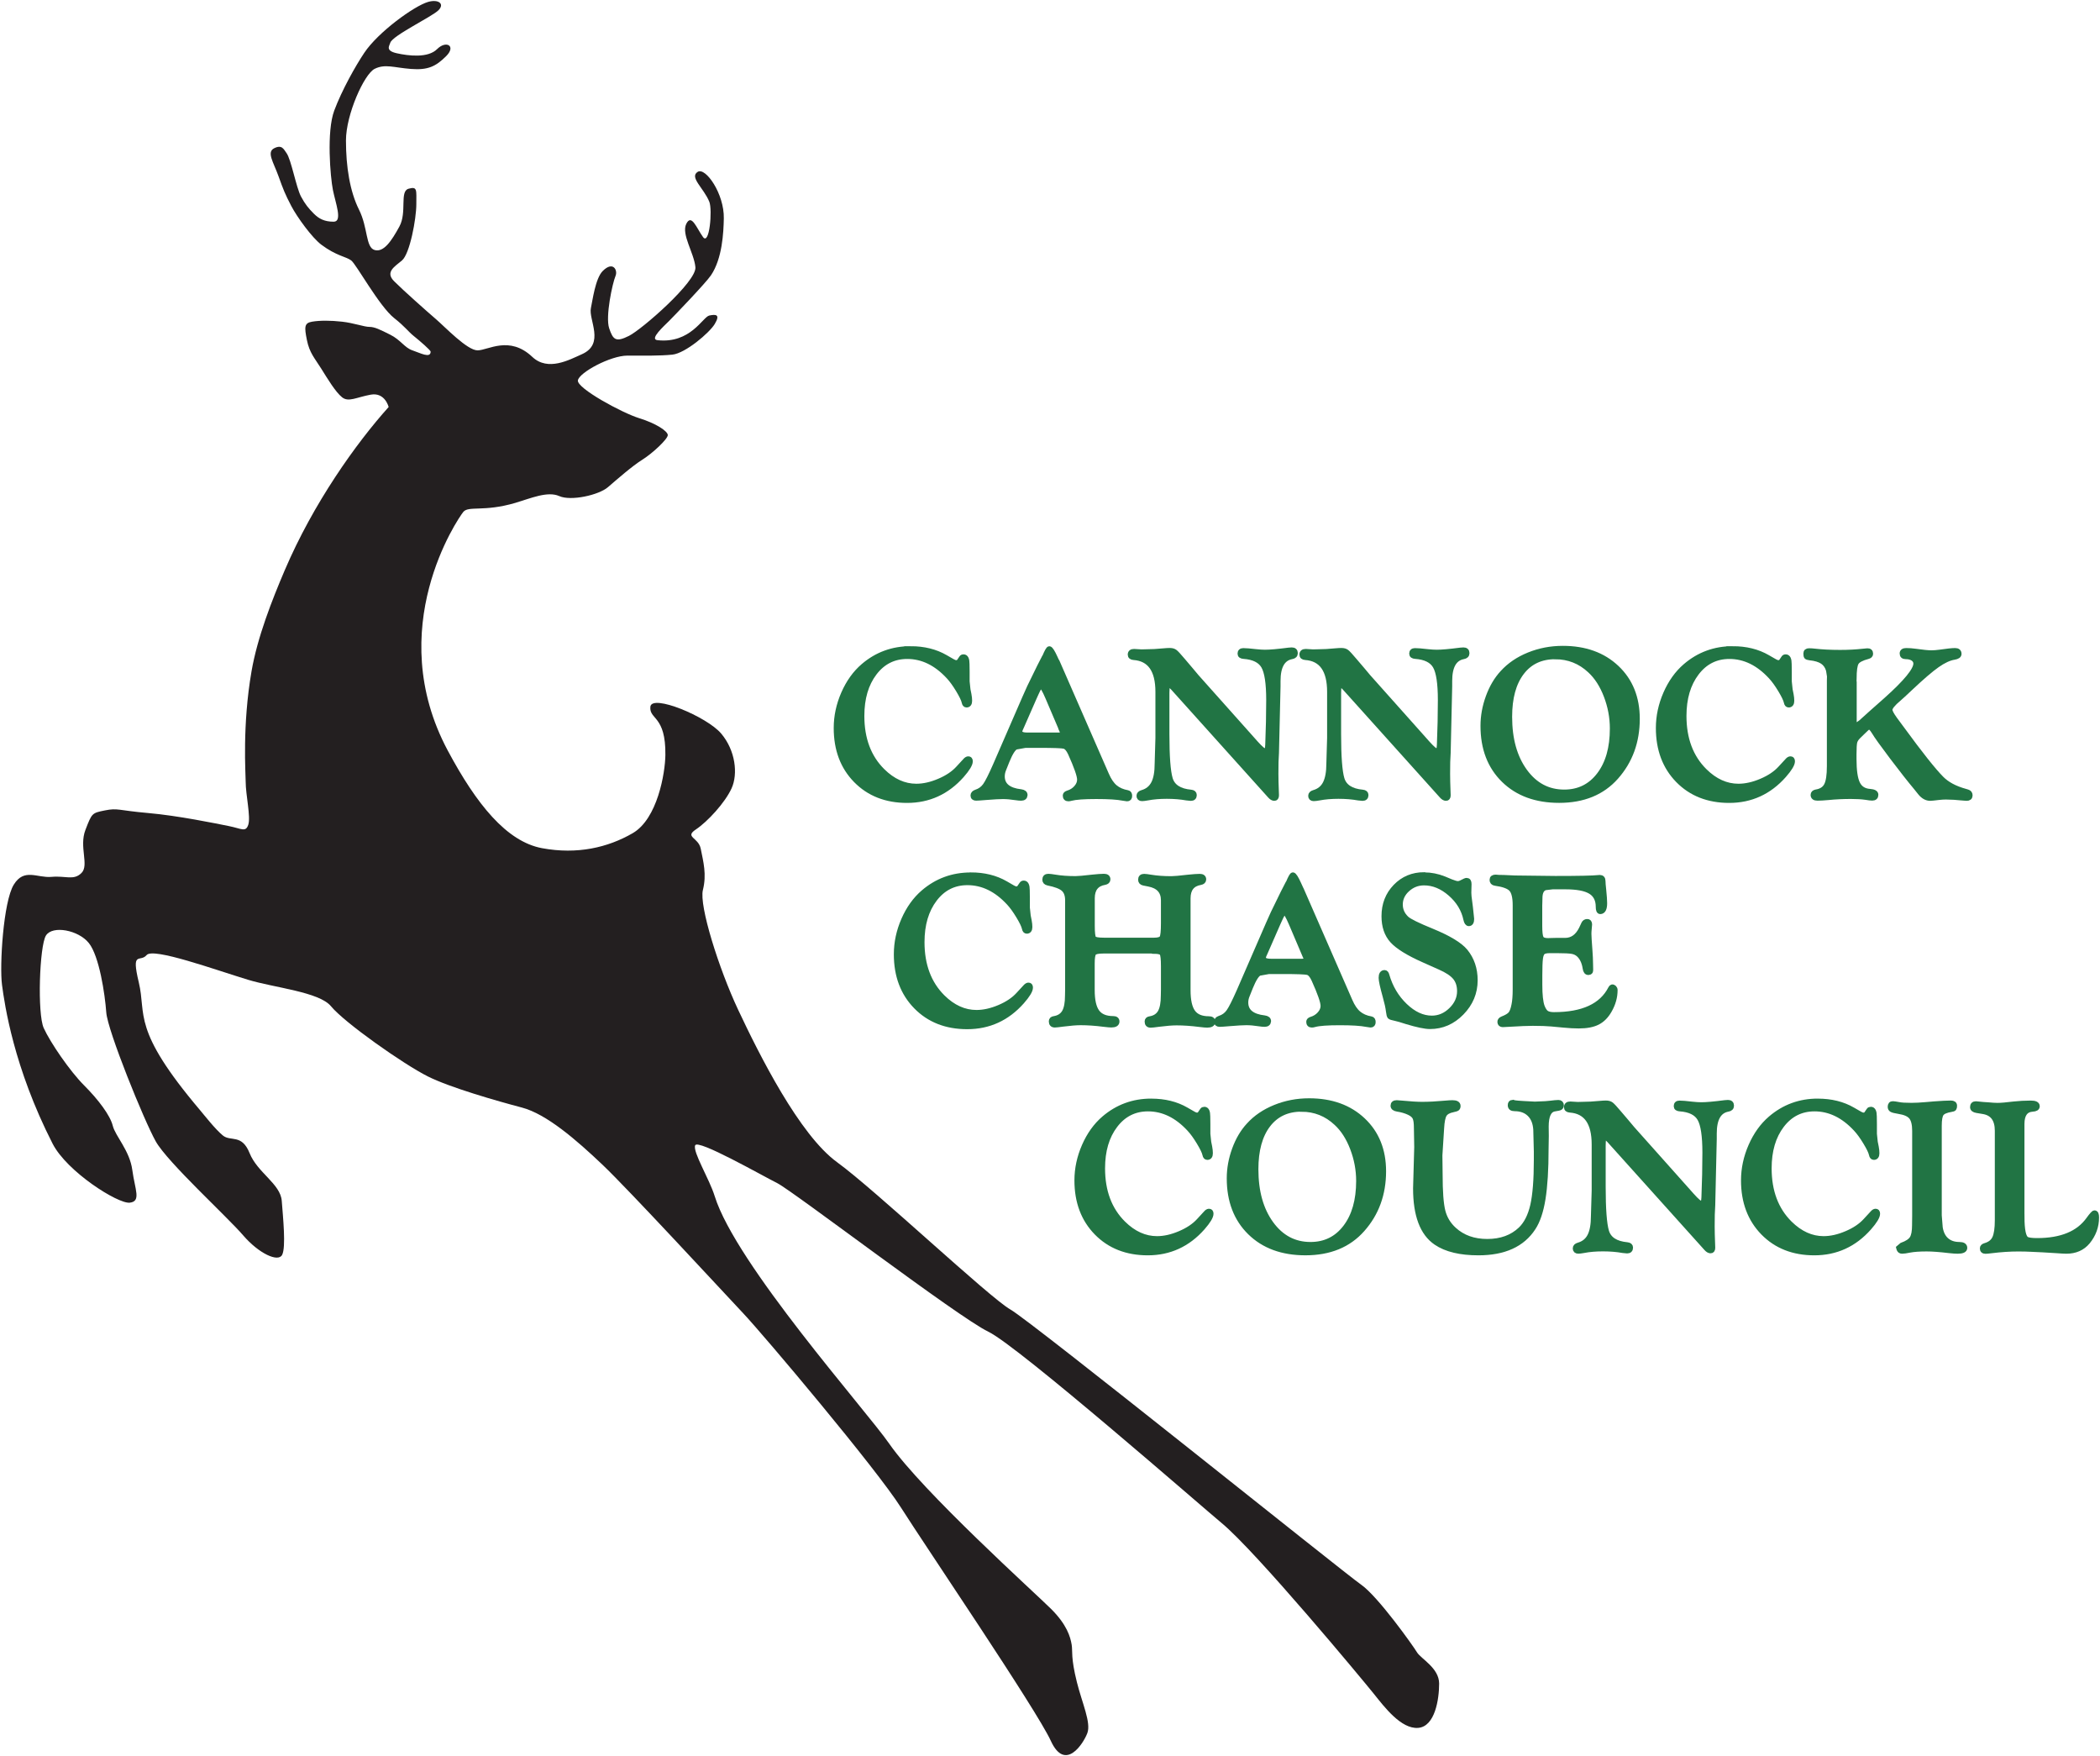
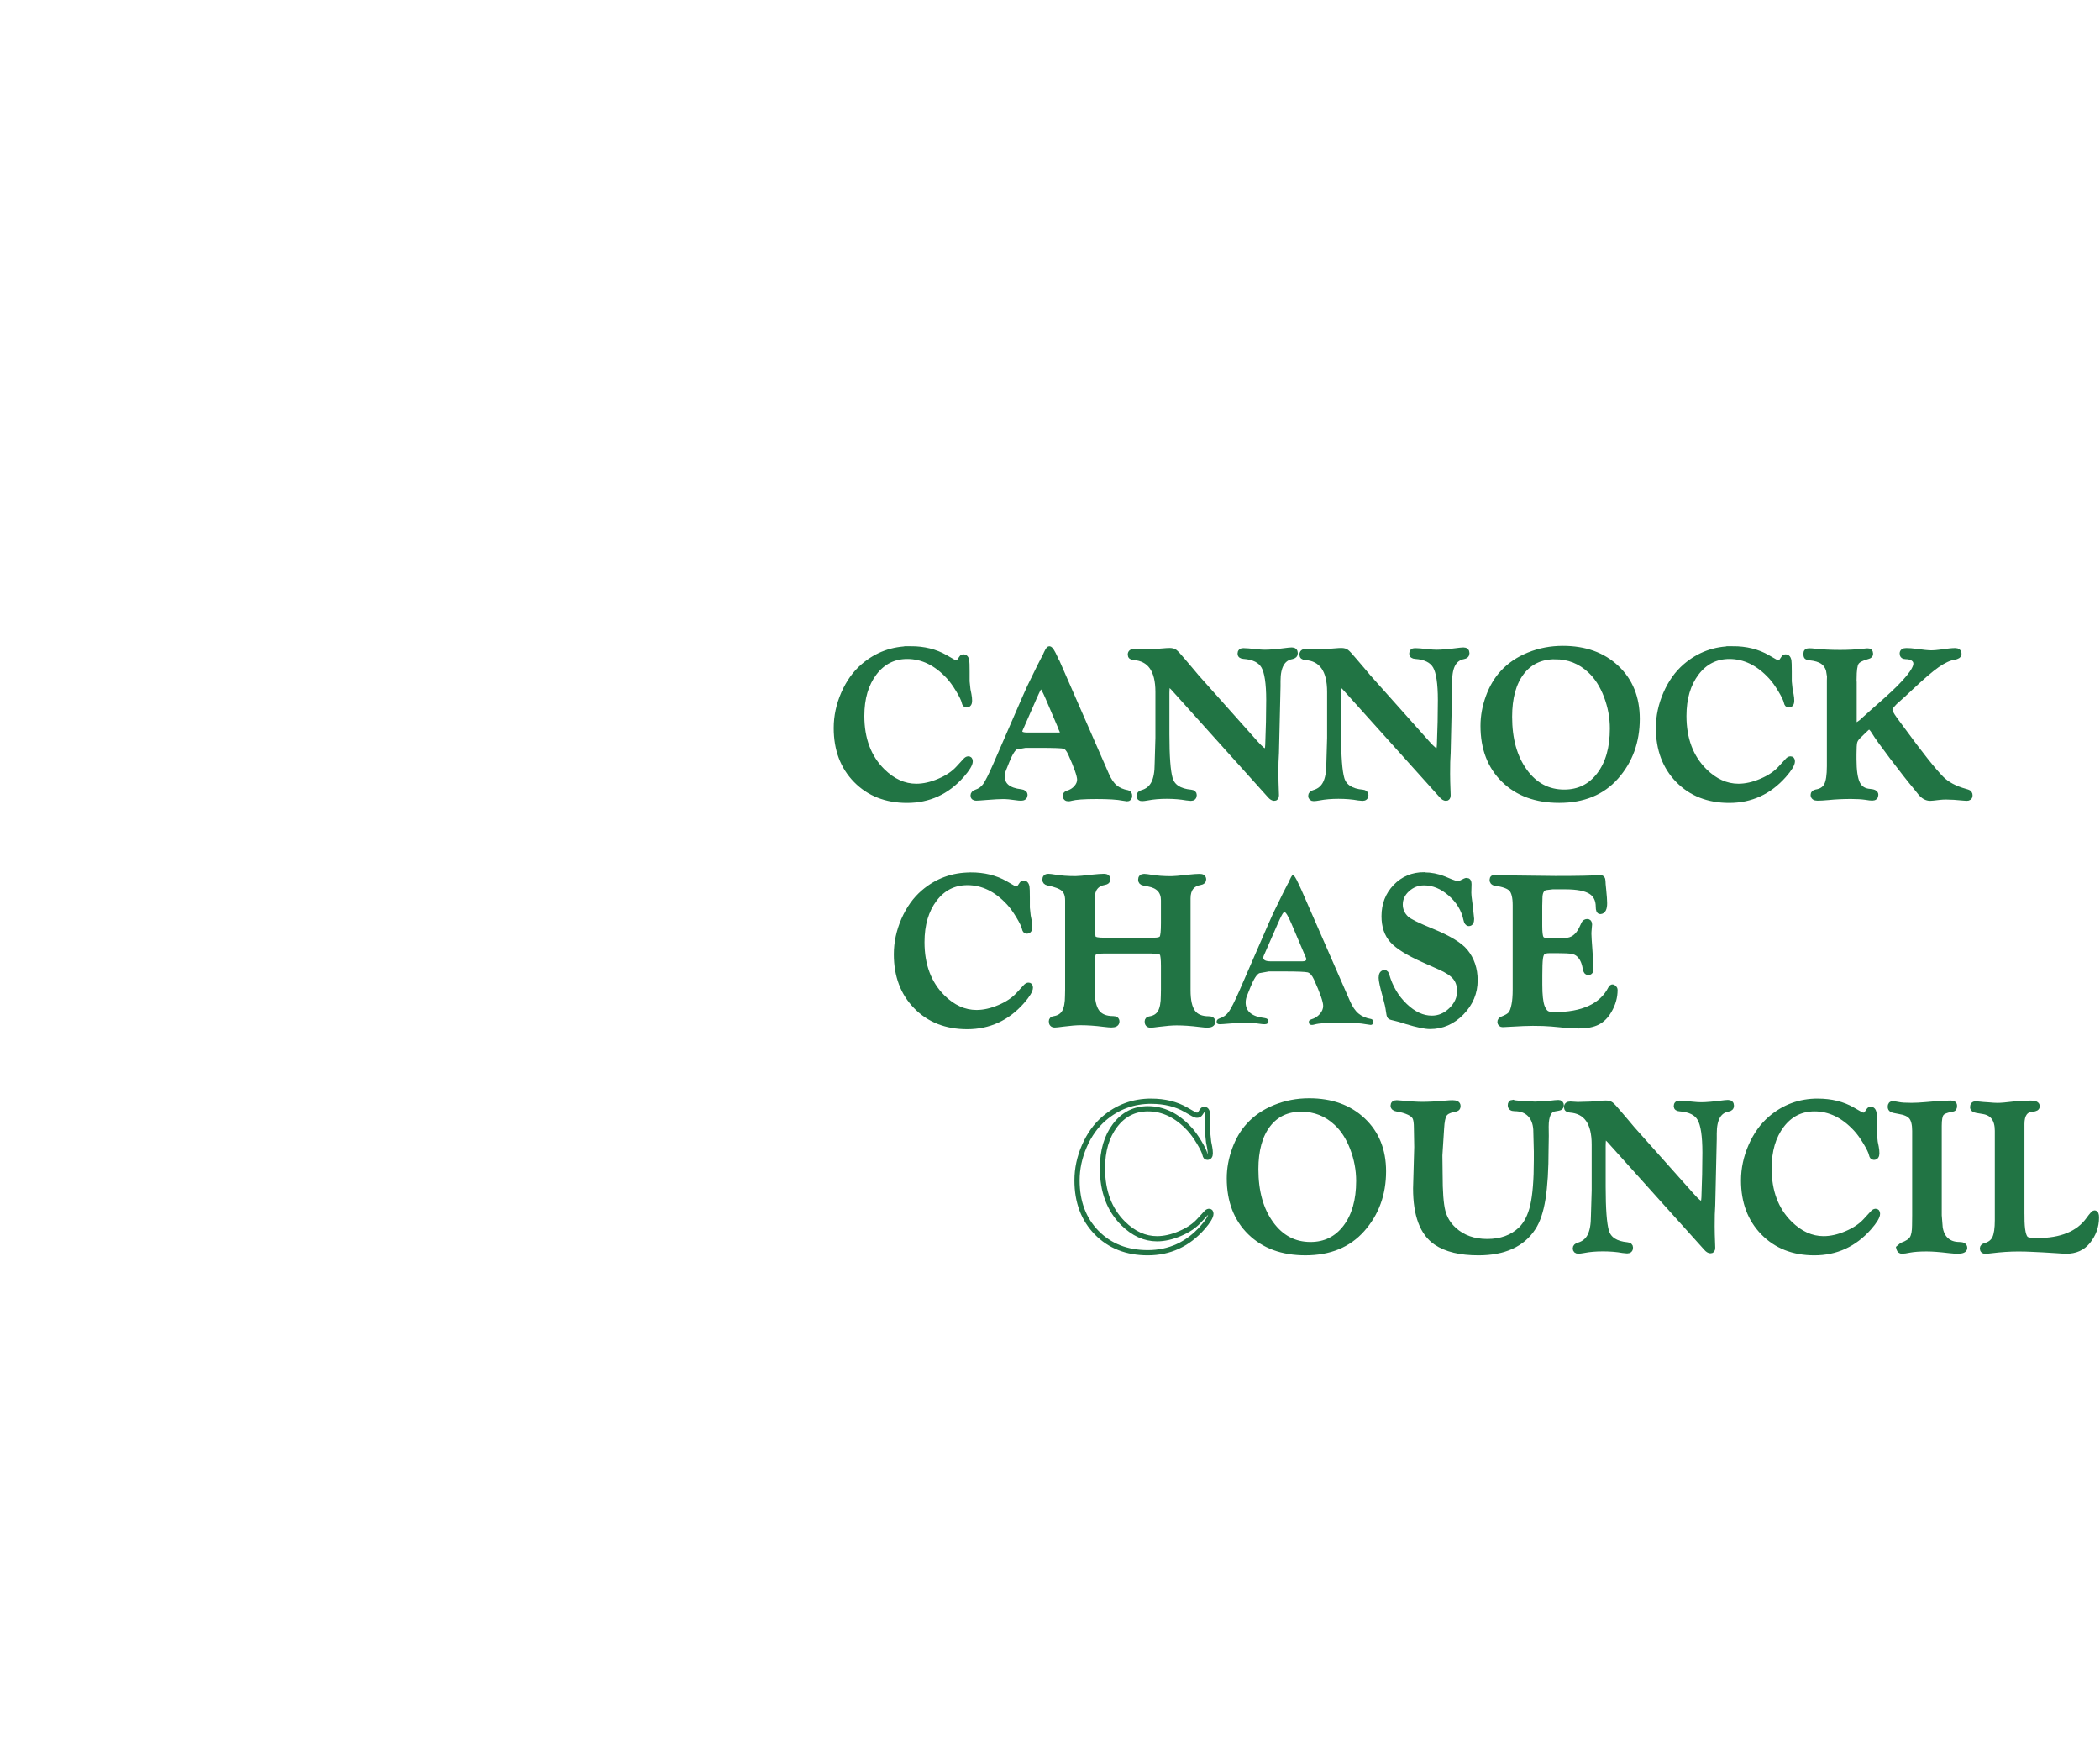
<svg xmlns="http://www.w3.org/2000/svg" xmlns:ns1="http://www.inkscape.org/namespaces/inkscape" xmlns:ns2="http://sodipodi.sourceforge.net/DTD/sodipodi-0.dtd" width="1000" height="836.079" id="svg90526" version="1.1" ns1:version="0.48.2 r9819" ns2:docname="A1.svg">
  <defs id="defs90528">
    <clipPath clipPathUnits="userSpaceOnUse" id="clipPath90253">
      <path ns1:connector-curvature="0" d="m -10.888,855.724 595.202,0 0,-841.982 -595.202,0 0,841.982 z" id="path90255" />
    </clipPath>
    <clipPath clipPathUnits="userSpaceOnUse" id="clipPath90259">
      <path ns1:connector-curvature="0" d="m -10.888,855.744 595.278,0 0,-841.892 -595.278,0 0,841.892 z" id="path90261" />
    </clipPath>
    <clipPath clipPathUnits="userSpaceOnUse" id="clipPath90265">
      <path ns1:connector-curvature="0" d="m 45.829,788.82 208.162,0 0,-55.51 -208.162,0 0,55.51 z" clip-rule="evenodd" id="path90267" />
    </clipPath>
    <clipPath clipPathUnits="userSpaceOnUse" id="clipPath90271">
      <path ns1:connector-curvature="0" d="m 222.235,788.82 -176.406,0 0,-55.789 176.406,0 0,55.789 z" id="path90273" />
    </clipPath>
    <clipPath clipPathUnits="userSpaceOnUse" id="clipPath91200">
      <path ns1:connector-curvature="0" d="m 621.566,-405.702 0,66.614 79.178,0 0,-66.614 -79.178,0 z" clip-rule="evenodd" id="path91202" />
    </clipPath>
    <clipPath clipPathUnits="userSpaceOnUse" id="clipPath91278">
      <path ns1:connector-curvature="0" d="m 64.333,771.416 c 0,16.891 13.617,30.583 30.416,30.583 16.799,0 30.418,-13.692 30.418,-30.583 0,-16.891 -13.618,-30.582 -30.418,-30.582 -16.799,0 -30.416,13.691 -30.416,30.582 l 0,0 z" id="path91280" />
    </clipPath>
    <clipPath clipPathUnits="userSpaceOnUse" id="clipPath124384">
      <path ns1:connector-curvature="0" d="m 391.016,825.927 175.748,0 0,-57.841 -175.748,0 0,57.841 z" clip-rule="evenodd" id="path124386" />
    </clipPath>
    <clipPath clipPathUnits="userSpaceOnUse" id="clipPath124390">
      <path ns1:connector-curvature="0" d="M 0,842 595,842 595,0.11 0,0.11 0,842 z" id="path124392" />
    </clipPath>
    <clipPath clipPathUnits="userSpaceOnUse" id="clipPath124396">
-       <path ns1:connector-curvature="0" d="m 0,841.98 595.2,0 L 595.2,0 0,0 0,841.98 z" id="path124398" />
-     </clipPath>
+       </clipPath>
    <clipPath clipPathUnits="userSpaceOnUse" id="clipPath127456">
      <path ns1:connector-curvature="0" d="m 0,0 1190.551,0 0,841.89 L 0,841.89 0,0 z" id="path127458" />
    </clipPath>
    <clipPath clipPathUnits="userSpaceOnUse" id="clipPath127510">
-       <path ns1:connector-curvature="0" d="m 0,0 1190.551,0 0,841.89 L 0,841.89 0,0 z" id="path127512" />
-     </clipPath>
+       </clipPath>
    <clipPath clipPathUnits="userSpaceOnUse" id="clipPath129103">
      <path ns1:connector-curvature="0" d="m 311.741,133.97 76.138,0 0,54.911 -76.138,0 0,-54.911 z" id="path129105" />
    </clipPath>
    <clipPath clipPathUnits="userSpaceOnUse" id="clipPath129111">
      <path ns1:connector-curvature="0" d="m 321.632,135.496 56.355,0 0,51.859 -56.355,0 0,-51.859 z" id="path129113" />
    </clipPath>
  </defs>
  <ns2:namedview id="base" pagecolor="#ffffff" bordercolor="#666666" borderopacity="1.0" ns1:pageopacity="0.0" ns1:pageshadow="2" ns1:zoom="0.49497475" ns1:cx="844.21324" ns1:cy="118.34293" ns1:document-units="px" ns1:current-layer="g129109" showgrid="false" fit-margin-top="0.5" fit-margin-left="0.5" fit-margin-right="0.5" fit-margin-bottom="0.5" ns1:window-width="1274" ns1:window-height="1039" ns1:window-x="640" ns1:window-y="-21" ns1:window-maximized="0" />
  <g ns1:label="Layer 1" ns1:groupmode="layer" id="layer1" transform="translate(-2883.758,1646.456)">
    <g id="g129099" transform="matrix(17.727,0,0,-17.727,-2817.255,1675.25)">
      <g id="g129101" clip-path="url(#clipPath129103)">
        <g id="g129107">
          <g id="g129109" clip-path="url(#clipPath129111)">
-             <path d="m 332.04,176.451 c 0,0 -0.097,0.401 -0.481,0.331 -0.385,-0.07 -0.595,-0.21 -0.77,-0.07 -0.175,0.14 -0.385,0.49 -0.56,0.77 -0.175,0.28 -0.315,0.42 -0.385,0.77 -0.07,0.35 -0.07,0.455 0.14,0.49 0.21,0.035 0.49,0.035 0.805,0 0.315,-0.035 0.595,-0.14 0.735,-0.14 0.14,0 0.28,-0.07 0.56,-0.21 0.28,-0.14 0.385,-0.35 0.595,-0.42 0.21,-0.07 0.486,-0.224 0.49,-0.035 7e-4,0.036 -0.285,0.285 -0.46,0.425 -0.142,0.114 -0.234,0.252 -0.518,0.475 -0.403,0.317 -1.017,1.445 -1.157,1.55 -0.14,0.105 -0.398,0.12 -0.801,0.422 -0.251,0.188 -0.653,0.744 -0.806,1.036 -0.173,0.331 -0.216,0.446 -0.346,0.806 -0.136,0.378 -0.325,0.644 -0.115,0.749 0.21,0.105 0.256,-0.028 0.331,-0.13 0.126,-0.172 0.259,-0.921 0.389,-1.166 0.11,-0.207 0.205,-0.321 0.345,-0.461 0.14,-0.14 0.288,-0.216 0.533,-0.216 0.245,0 0.05,0.499 -0.02,0.849 -0.07,0.35 -0.175,1.575 0.035,2.135 0.21,0.56 0.572,1.2 0.806,1.55 0.374,0.561 1.342,1.259 1.713,1.368 0.276,0.081 0.456,-0.048 0.281,-0.223 -0.175,-0.175 -1.242,-0.683 -1.295,-0.875 -0.023,-0.083 -0.14,-0.21 0.175,-0.28 0.315,-0.07 0.838,-0.134 1.083,0.111 0.245,0.245 0.518,0.086 0.245,-0.187 -0.281,-0.281 -0.495,-0.381 -0.95,-0.345 -0.455,0.035 -0.693,0.142 -0.973,0.002 -0.28,-0.14 -0.77,-1.225 -0.77,-1.925 0,-0.7 0.105,-1.365 0.35,-1.855 0.245,-0.49 0.175,-1.015 0.42,-1.085 0.245,-0.07 0.455,0.245 0.665,0.63 0.21,0.385 0,0.945 0.245,1.015 0.245,0.07 0.21,-0.035 0.21,-0.42 0,-0.385 -0.175,-1.33 -0.385,-1.505 -0.21,-0.175 -0.455,-0.315 -0.21,-0.56 0.245,-0.245 0.875,-0.805 1.12,-1.015 0.245,-0.21 0.84,-0.84 1.12,-0.84 0.28,0 0.854,0.407 1.47,-0.175 0.423,-0.4 1.003,-0.074 1.33,0.07 0.633,0.279 0.175,0.928 0.245,1.243 0.042,0.187 0.117,0.793 0.317,0.993 0.28,0.28 0.408,0.019 0.345,-0.13 -0.083,-0.196 -0.277,-1.092 -0.172,-1.407 0.105,-0.315 0.182,-0.38 0.532,-0.205 0.35,0.175 1.82,1.458 1.785,1.843 -0.035,0.385 -0.385,0.886 -0.245,1.166 0.14,0.28 0.273,-0.108 0.448,-0.353 0.175,-0.245 0.257,0.728 0.171,0.944 -0.147,0.368 -0.547,0.662 -0.311,0.806 0.211,0.129 0.714,-0.591 0.7,-1.253 -0.008,-0.385 -0.041,-1.075 -0.345,-1.526 -0.141,-0.209 -0.983,-1.084 -1.123,-1.224 -0.14,-0.14 -0.536,-0.493 -0.317,-0.518 0.892,-0.101 1.221,0.627 1.396,0.662 0.175,0.035 0.302,0.033 0.144,-0.23 -0.141,-0.234 -0.787,-0.785 -1.137,-0.821 -0.35,-0.035 -0.753,-0.026 -1.208,-0.026 -0.455,0 -1.295,-0.455 -1.33,-0.665 -0.035,-0.21 1.19,-0.875 1.645,-1.015 0.455,-0.14 0.77,-0.35 0.77,-0.455 0,-0.105 -0.403,-0.484 -0.683,-0.66 -0.28,-0.175 -0.682,-0.53 -0.927,-0.74 -0.245,-0.21 -0.99,-0.378 -1.305,-0.238 -0.315,0.14 -0.765,-0.059 -1.18,-0.182 -0.849,-0.25 -1.26,-0.07 -1.4,-0.245 -0.14,-0.175 -2.17,-3.128 -0.414,-6.41 0.769,-1.438 1.579,-2.442 2.533,-2.619 0.945,-0.175 1.768,0.018 2.433,0.403 0.665,0.385 0.872,1.611 0.878,2.101 0.014,1.065 -0.438,0.945 -0.403,1.295 0.035,0.35 1.518,-0.265 1.902,-0.72 0.385,-0.455 0.455,-1.085 0.28,-1.47 -0.175,-0.385 -0.644,-0.895 -0.959,-1.105 -0.315,-0.21 0.069,-0.211 0.13,-0.518 0.07,-0.355 0.163,-0.688 0.058,-1.108 -0.105,-0.42 0.426,-2.109 0.947,-3.218 0.565,-1.201 1.645,-3.36 2.66,-4.095 1.015,-0.735 4.095,-3.64 4.655,-3.955 0.56,-0.315 8.96,-7.07 9.415,-7.385 0.455,-0.315 1.4,-1.645 1.505,-1.82 0.105,-0.175 0.595,-0.42 0.595,-0.84 0,-0.42 -0.11,-1.155 -0.565,-1.19 -0.455,-0.035 -0.905,0.56 -1.185,0.91 -0.28,0.35 -3.163,3.824 -4.098,4.596 -0.46,0.379 -5.457,4.749 -6.262,5.134 -0.805,0.385 -5.25,3.78 -5.67,3.99 -0.42,0.21 -2.135,1.19 -2.205,1.015 -0.07,-0.175 0.381,-0.9 0.525,-1.365 0.568,-1.825 4.059,-5.741 4.69,-6.65 0.897,-1.291 3.931,-4.02 4.351,-4.44 0.42,-0.42 0.513,-0.745 0.548,-0.955 0.03,-0.179 -0.028,-0.335 0.141,-1.01 0.14,-0.56 0.385,-1.085 0.28,-1.365 -0.105,-0.28 -0.595,-1.05 -0.98,-0.21 -0.385,0.84 -3.36,5.215 -4.025,6.265 -0.665,1.05 -3.675,4.62 -4.235,5.215 -0.56,0.595 -3.08,3.325 -3.78,3.99 -0.7,0.665 -1.505,1.365 -2.17,1.54 -0.665,0.175 -1.928,0.537 -2.522,0.834 -0.662,0.331 -2.249,1.451 -2.605,1.886 -0.315,0.385 -1.519,0.497 -2.223,0.71 -0.886,0.269 -2.555,0.875 -2.73,0.665 -0.175,-0.21 -0.42,0.14 -0.21,-0.735 0.21,-0.875 -0.206,-1.245 1.645,-3.43 0.122,-0.144 0.401,-0.504 0.611,-0.679 0.21,-0.175 0.51,0.05 0.72,-0.475 0.21,-0.525 0.829,-0.826 0.864,-1.281 0.035,-0.455 0.116,-1.24 0.011,-1.45 -0.105,-0.21 -0.63,0.035 -1.05,0.525 -0.42,0.49 -2.03,1.96 -2.345,2.52 -0.315,0.56 -1.295,2.975 -1.33,3.465 -0.035,0.49 -0.188,1.513 -0.468,1.863 -0.28,0.35 -0.977,0.481 -1.152,0.202 -0.175,-0.28 -0.235,-2.1 -0.06,-2.485 0.175,-0.385 0.7,-1.155 1.085,-1.54 0.385,-0.385 0.7,-0.805 0.77,-1.085 0.07,-0.28 0.455,-0.665 0.525,-1.19 0.07,-0.525 0.245,-0.84 -0.07,-0.875 -0.315,-0.035 -1.686,0.831 -2.072,1.586 -1.046,2.048 -1.288,3.734 -1.358,4.259 -0.07,0.525 0.035,2.24 0.315,2.695 0.28,0.455 0.63,0.175 1.015,0.21 0.385,0.035 0.595,-0.105 0.805,0.105 0.21,0.21 -0.07,0.7 0.105,1.155 0.175,0.455 0.175,0.455 0.525,0.525 0.35,0.07 0.35,0 1.155,-0.07 0.805,-0.07 1.82,-0.28 2.17,-0.35 0.35,-0.07 0.455,-0.175 0.525,0.035 0.07,0.21 -0.07,0.805 -0.07,1.155 0,0.215 -0.095,1.508 0.157,2.965 0.159,0.92 0.551,1.915 0.892,2.714 0.769,1.802 1.919,3.414 2.792,4.385" style="fill:#231f20;fill-opacity:1;fill-rule:nonzero;stroke:none" id="path129115" ns1:connector-curvature="0" />
            <path d="m 346.059,169.957 c 0.358,0 0.67,-0.077 0.936,-0.231 l 0.19,-0.109 c 0.038,-0.023 0.073,-0.035 0.103,-0.035 0.038,0 0.067,0.015 0.086,0.045 l 0.06,0.088 c 0.009,0.015 0.026,0.023 0.051,0.023 0.059,0 0.089,-0.062 0.089,-0.187 l 0.003,-0.21 0,-0.262 0.023,-0.219 0.026,-0.129 c 0.012,-0.064 0.018,-0.12 0.018,-0.17 0,-0.073 -0.027,-0.11 -0.08,-0.11 -0.031,0 -0.051,0.023 -0.06,0.069 -0.015,0.073 -0.069,0.184 -0.16,0.335 -0.091,0.151 -0.178,0.27 -0.26,0.358 -0.334,0.361 -0.705,0.541 -1.113,0.541 -0.363,0 -0.657,-0.148 -0.883,-0.445 -0.226,-0.297 -0.339,-0.682 -0.339,-1.155 0,-0.618 0.185,-1.111 0.556,-1.479 0.278,-0.275 0.582,-0.412 0.91,-0.412 0.194,0 0.399,0.046 0.616,0.139 0.217,0.092 0.388,0.207 0.513,0.345 l 0.187,0.203 c 0.026,0.031 0.052,0.047 0.077,0.049 0.036,0.002 0.054,-0.019 0.054,-0.063 0,-0.078 -0.076,-0.204 -0.227,-0.376 -0.397,-0.448 -0.886,-0.672 -1.469,-0.672 -0.563,0 -1.021,0.18 -1.373,0.539 -0.352,0.359 -0.527,0.827 -0.527,1.402 0,0.316 0.066,0.624 0.198,0.926 0.132,0.302 0.308,0.548 0.528,0.737 0.362,0.31 0.784,0.465 1.267,0.465" style="fill:#217444;fill-opacity:1;fill-rule:nonzero;stroke:none" id="path129117" ns1:connector-curvature="0" />
            <path d="m 346.059,169.957 c 0.358,0 0.67,-0.077 0.936,-0.231 l 0.19,-0.109 c 0.038,-0.023 0.073,-0.035 0.103,-0.035 0.038,0 0.067,0.015 0.086,0.045 l 0.06,0.088 c 0.009,0.015 0.026,0.023 0.051,0.023 0.059,0 0.089,-0.062 0.089,-0.187 l 0.003,-0.21 0,-0.262 0.023,-0.219 0.026,-0.129 c 0.012,-0.064 0.018,-0.12 0.018,-0.17 0,-0.073 -0.027,-0.11 -0.08,-0.11 -0.031,0 -0.051,0.023 -0.06,0.069 -0.015,0.073 -0.069,0.184 -0.16,0.335 -0.091,0.151 -0.178,0.27 -0.26,0.358 -0.334,0.361 -0.705,0.541 -1.113,0.541 -0.363,0 -0.657,-0.148 -0.883,-0.445 -0.226,-0.297 -0.339,-0.682 -0.339,-1.155 0,-0.618 0.185,-1.111 0.556,-1.479 0.278,-0.275 0.582,-0.412 0.91,-0.412 0.194,0 0.399,0.046 0.616,0.139 0.217,0.092 0.388,0.207 0.513,0.345 l 0.187,0.203 c 0.026,0.031 0.052,0.047 0.077,0.049 0.036,0.002 0.054,-0.019 0.054,-0.063 0,-0.078 -0.076,-0.204 -0.227,-0.376 -0.397,-0.448 -0.886,-0.672 -1.469,-0.672 -0.563,0 -1.021,0.18 -1.373,0.539 -0.352,0.359 -0.527,0.827 -0.527,1.402 0,0.316 0.066,0.624 0.198,0.926 0.132,0.302 0.308,0.548 0.528,0.737 0.362,0.31 0.784,0.465 1.267,0.465 z" style="fill:none;stroke:#217444;stroke-width:0.14;stroke-linecap:butt;stroke-linejoin:miter;stroke-miterlimit:4;stroke-opacity:1;stroke-dasharray:none" id="path129119" ns1:connector-curvature="0" />
            <path d="m 350.122,167.778 -0.372,0.872 c -0.089,0.209 -0.153,0.314 -0.191,0.314 -0.023,0 -0.065,-0.068 -0.126,-0.203 l -0.054,-0.12 -0.334,-0.761 -0.032,-0.071 c -0.013,-0.029 -0.02,-0.053 -0.02,-0.074 0,-0.065 0.068,-0.097 0.205,-0.097 l 0.842,0 c 0.072,0 0.108,0.02 0.108,0.06 0,0.009 -0.005,0.025 -0.014,0.048 l -0.014,0.031 z m -0.105,1.783 1.305,-2.986 c 0.065,-0.15 0.141,-0.263 0.229,-0.337 0.088,-0.074 0.201,-0.124 0.341,-0.149 0.034,-0.006 0.051,-0.033 0.051,-0.082 0,-0.052 -0.022,-0.078 -0.066,-0.076 -0.025,0.002 -0.061,0.007 -0.11,0.016 -0.148,0.03 -0.387,0.045 -0.716,0.045 -0.331,0 -0.556,-0.016 -0.676,-0.048 -0.029,-0.008 -0.054,-0.013 -0.075,-0.013 -0.054,0 -0.081,0.028 -0.081,0.085 0,0.028 0.021,0.05 0.064,0.064 0.093,0.027 0.169,0.075 0.23,0.144 0.061,0.069 0.091,0.142 0.091,0.219 0,0.107 -0.082,0.343 -0.247,0.708 -0.051,0.111 -0.108,0.175 -0.17,0.191 -0.061,0.016 -0.28,0.024 -0.656,0.024 l -0.387,0 -0.256,-0.046 c -0.07,-0.033 -0.15,-0.158 -0.239,-0.377 l -0.088,-0.22 c -0.026,-0.063 -0.04,-0.127 -0.04,-0.192 0,-0.24 0.169,-0.379 0.506,-0.417 0.073,-0.01 0.108,-0.039 0.106,-0.088 -0.004,-0.052 -0.038,-0.079 -0.104,-0.079 -0.035,0 -0.084,0.005 -0.147,0.014 -0.127,0.02 -0.24,0.03 -0.341,0.03 -0.091,0 -0.237,-0.008 -0.439,-0.024 -0.15,-0.013 -0.243,-0.019 -0.28,-0.019 -0.054,0 -0.081,0.023 -0.081,0.07 0,0.039 0.027,0.068 0.08,0.087 0.103,0.033 0.185,0.092 0.247,0.179 0.062,0.087 0.154,0.27 0.276,0.548 l 0.784,1.803 c 0.063,0.143 0.107,0.241 0.132,0.295 l 0.267,0.546 0.138,0.269 0,-0.008 c 0.061,0.146 0.102,0.218 0.123,0.218 0.03,0 0.083,-0.082 0.157,-0.245" style="fill:#217444;fill-opacity:1;fill-rule:nonzero;stroke:none" id="path129121" ns1:connector-curvature="0" />
            <path d="m 350.122,167.778 -0.372,0.872 c -0.089,0.209 -0.153,0.314 -0.191,0.314 -0.023,0 -0.065,-0.068 -0.126,-0.203 l -0.054,-0.12 -0.334,-0.761 -0.032,-0.071 c -0.013,-0.029 -0.02,-0.053 -0.02,-0.074 0,-0.065 0.068,-0.097 0.205,-0.097 l 0.842,0 c 0.072,0 0.108,0.02 0.108,0.06 0,0.009 -0.005,0.025 -0.014,0.048 l -0.014,0.031 z m -0.105,1.783 1.305,-2.986 c 0.065,-0.15 0.141,-0.263 0.229,-0.337 0.088,-0.074 0.201,-0.124 0.341,-0.149 0.034,-0.006 0.051,-0.033 0.051,-0.082 0,-0.052 -0.022,-0.078 -0.066,-0.076 -0.025,0.002 -0.061,0.007 -0.11,0.016 -0.148,0.03 -0.387,0.045 -0.716,0.045 -0.331,0 -0.556,-0.016 -0.676,-0.048 -0.029,-0.008 -0.054,-0.013 -0.075,-0.013 -0.054,0 -0.081,0.028 -0.081,0.085 0,0.028 0.021,0.05 0.064,0.064 0.093,0.027 0.169,0.075 0.23,0.144 0.061,0.069 0.091,0.142 0.091,0.219 0,0.107 -0.082,0.343 -0.247,0.708 -0.051,0.111 -0.108,0.175 -0.17,0.191 -0.061,0.016 -0.28,0.024 -0.656,0.024 l -0.387,0 -0.256,-0.046 c -0.07,-0.033 -0.15,-0.158 -0.239,-0.377 l -0.088,-0.22 c -0.026,-0.063 -0.04,-0.127 -0.04,-0.192 0,-0.24 0.169,-0.379 0.506,-0.417 0.073,-0.01 0.108,-0.039 0.106,-0.088 -0.004,-0.052 -0.038,-0.079 -0.104,-0.079 -0.035,0 -0.084,0.005 -0.147,0.014 -0.127,0.02 -0.24,0.03 -0.341,0.03 -0.091,0 -0.237,-0.008 -0.439,-0.024 -0.15,-0.013 -0.243,-0.019 -0.28,-0.019 -0.054,0 -0.081,0.023 -0.081,0.07 0,0.039 0.027,0.068 0.08,0.087 0.103,0.033 0.185,0.092 0.247,0.179 0.062,0.087 0.154,0.27 0.276,0.548 l 0.784,1.803 c 0.063,0.143 0.107,0.241 0.132,0.295 l 0.267,0.546 0.138,0.269 0,-0.008 c 0.061,0.146 0.102,0.218 0.123,0.218 0.03,0 0.083,-0.082 0.157,-0.245 l 0.069,-0.151 z" style="fill:none;stroke:#217444;stroke-width:0.14;stroke-linecap:butt;stroke-linejoin:miter;stroke-miterlimit:4;stroke-opacity:1;stroke-dasharray:none" id="path129123" ns1:connector-curvature="0" />
            <path d="m 353.717,169.232 1.517,-1.701 0.097,-0.109 c 0.13,-0.145 0.216,-0.218 0.261,-0.218 0.04,0 0.062,0.058 0.066,0.174 0.017,0.421 0.026,0.822 0.026,1.203 0,0.448 -0.046,0.751 -0.137,0.909 -0.092,0.158 -0.271,0.247 -0.538,0.266 -0.064,0.004 -0.095,0.027 -0.095,0.07 0,0.052 0.028,0.079 0.084,0.079 0.069,0 0.181,-0.009 0.335,-0.027 0.1,-0.011 0.183,-0.016 0.249,-0.016 0.133,0 0.344,0.018 0.634,0.056 0.038,0.004 0.067,0.006 0.084,0.006 0.062,0 0.093,-0.028 0.093,-0.084 0,-0.05 -0.031,-0.081 -0.092,-0.091 -0.248,-0.046 -0.372,-0.265 -0.372,-0.656 l 0,-0.14 -0.042,-1.791 -0.012,-0.247 -0.003,-0.318 0.003,-0.218 0.012,-0.358 c 0,-0.054 -0.019,-0.079 -0.059,-0.077 -0.034,0.002 -0.07,0.023 -0.106,0.063 l -2.611,2.904 c -0.046,0.05 -0.078,0.075 -0.095,0.075 -0.046,0 -0.069,-0.043 -0.069,-0.129 l -0.003,-0.083 0,-1.113 c 0,-0.595 0.03,-0.993 0.089,-1.194 0.063,-0.214 0.25,-0.336 0.56,-0.364 0.058,-0.006 0.086,-0.03 0.086,-0.073 0,-0.058 -0.03,-0.087 -0.089,-0.087 -0.023,0 -0.061,0.004 -0.112,0.011 -0.161,0.029 -0.34,0.044 -0.535,0.044 -0.194,0 -0.366,-0.015 -0.518,-0.044 -0.067,-0.012 -0.116,-0.018 -0.147,-0.018 -0.052,0 -0.078,0.024 -0.078,0.073 0,0.04 0.028,0.069 0.084,0.085 0.14,0.04 0.242,0.122 0.307,0.247 0.065,0.125 0.097,0.304 0.097,0.539 l 0.02,0.68 0,1.24 c 0,0.587 -0.218,0.895 -0.654,0.926 -0.059,0.004 -0.089,0.029 -0.089,0.074 0,0.056 0.033,0.083 0.098,0.083 l 0.199,-0.012 0.121,0.003 c 0.15,0 0.31,0.009 0.481,0.026 0.063,0.006 0.116,0.009 0.158,0.009 0.059,0 0.106,-0.013 0.14,-0.039 0.034,-0.026 0.107,-0.105 0.217,-0.236 l 0.197,-0.232 c 0.078,-0.092 0.125,-0.147 0.14,-0.166" style="fill:#217444;fill-opacity:1;fill-rule:nonzero;stroke:none" id="path129125" ns1:connector-curvature="0" />
            <path d="m 353.717,169.232 1.517,-1.701 0.097,-0.109 c 0.13,-0.145 0.216,-0.218 0.261,-0.218 0.04,0 0.062,0.058 0.066,0.174 0.017,0.421 0.026,0.822 0.026,1.203 0,0.448 -0.046,0.751 -0.137,0.909 -0.092,0.158 -0.271,0.247 -0.538,0.266 -0.064,0.004 -0.095,0.027 -0.095,0.07 0,0.052 0.028,0.079 0.084,0.079 0.069,0 0.181,-0.009 0.335,-0.027 0.1,-0.011 0.183,-0.016 0.249,-0.016 0.133,0 0.344,0.018 0.634,0.056 0.038,0.004 0.067,0.006 0.084,0.006 0.062,0 0.093,-0.028 0.093,-0.084 0,-0.05 -0.031,-0.081 -0.092,-0.091 -0.248,-0.046 -0.372,-0.265 -0.372,-0.656 l 0,-0.14 -0.042,-1.791 -0.012,-0.247 -0.003,-0.318 0.003,-0.218 0.012,-0.358 c 0,-0.054 -0.019,-0.079 -0.059,-0.077 -0.034,0.002 -0.07,0.023 -0.106,0.063 l -2.611,2.904 c -0.046,0.05 -0.078,0.075 -0.095,0.075 -0.046,0 -0.069,-0.043 -0.069,-0.129 l -0.003,-0.083 0,-1.113 c 0,-0.595 0.03,-0.993 0.089,-1.194 0.063,-0.214 0.25,-0.336 0.56,-0.364 0.058,-0.006 0.086,-0.03 0.086,-0.073 0,-0.058 -0.03,-0.087 -0.089,-0.087 -0.023,0 -0.061,0.004 -0.112,0.011 -0.161,0.029 -0.34,0.044 -0.535,0.044 -0.194,0 -0.366,-0.015 -0.518,-0.044 -0.067,-0.012 -0.116,-0.018 -0.147,-0.018 -0.052,0 -0.078,0.024 -0.078,0.073 0,0.04 0.028,0.069 0.084,0.085 0.14,0.04 0.242,0.122 0.307,0.247 0.065,0.125 0.097,0.304 0.097,0.539 l 0.02,0.68 0,1.24 c 0,0.587 -0.218,0.895 -0.654,0.926 -0.059,0.004 -0.089,0.029 -0.089,0.074 0,0.056 0.033,0.083 0.098,0.083 l 0.199,-0.012 0.121,0.003 c 0.15,0 0.31,0.009 0.481,0.026 0.063,0.006 0.116,0.009 0.158,0.009 0.059,0 0.106,-0.013 0.14,-0.039 0.034,-0.026 0.107,-0.105 0.217,-0.236 l 0.197,-0.232 c 0.078,-0.092 0.125,-0.147 0.14,-0.166 z" style="fill:none;stroke:#217444;stroke-width:0.14;stroke-linecap:butt;stroke-linejoin:miter;stroke-miterlimit:4;stroke-opacity:1;stroke-dasharray:none" id="path129127" ns1:connector-curvature="0" />
            <path d="m 358.329,169.232 1.517,-1.701 0.097,-0.109 c 0.13,-0.145 0.216,-0.218 0.26,-0.218 0.04,0 0.062,0.058 0.066,0.174 0.017,0.421 0.026,0.822 0.026,1.203 0,0.448 -0.046,0.751 -0.137,0.909 -0.091,0.158 -0.271,0.247 -0.538,0.266 -0.063,0.004 -0.095,0.027 -0.095,0.07 0,0.052 0.028,0.079 0.084,0.079 0.069,0 0.181,-0.009 0.336,-0.027 0.1,-0.011 0.183,-0.016 0.249,-0.016 0.133,0 0.344,0.018 0.634,0.056 0.038,0.004 0.067,0.006 0.084,0.006 0.061,0 0.092,-0.028 0.092,-0.084 0,-0.05 -0.031,-0.081 -0.092,-0.091 -0.248,-0.046 -0.372,-0.265 -0.372,-0.656 l 0,-0.14 -0.041,-1.791 -0.012,-0.247 -0.003,-0.318 0.003,-0.218 0.012,-0.358 c 0,-0.054 -0.02,-0.079 -0.059,-0.077 -0.034,0.002 -0.07,0.023 -0.106,0.063 l -2.611,2.904 c -0.046,0.05 -0.077,0.075 -0.095,0.075 -0.046,0 -0.069,-0.043 -0.069,-0.129 l -0.003,-0.083 0,-1.113 c 0,-0.595 0.03,-0.993 0.089,-1.194 0.063,-0.214 0.25,-0.336 0.56,-0.364 0.057,-0.006 0.086,-0.03 0.086,-0.073 0,-0.058 -0.03,-0.087 -0.089,-0.087 -0.023,0 -0.06,0.004 -0.112,0.011 -0.161,0.029 -0.34,0.044 -0.535,0.044 -0.194,0 -0.366,-0.015 -0.518,-0.044 -0.067,-0.012 -0.116,-0.018 -0.147,-0.018 -0.052,0 -0.078,0.024 -0.078,0.073 0,0.04 0.028,0.069 0.084,0.085 0.14,0.04 0.243,0.122 0.307,0.247 0.064,0.125 0.097,0.304 0.097,0.539 l 0.02,0.68 0,1.24 c 0,0.587 -0.218,0.895 -0.654,0.926 -0.06,0.004 -0.09,0.029 -0.09,0.074 0,0.056 0.033,0.083 0.098,0.083 l 0.199,-0.012 0.121,0.003 c 0.15,0 0.31,0.009 0.481,0.026 0.063,0.006 0.116,0.009 0.158,0.009 0.059,0 0.106,-0.013 0.14,-0.039 0.034,-0.026 0.107,-0.105 0.217,-0.236 l 0.198,-0.232 c 0.078,-0.092 0.125,-0.147 0.14,-0.166" style="fill:#217444;fill-opacity:1;fill-rule:nonzero;stroke:none" id="path129129" ns1:connector-curvature="0" />
            <path d="m 358.329,169.232 1.517,-1.701 0.097,-0.109 c 0.13,-0.145 0.216,-0.218 0.26,-0.218 0.04,0 0.062,0.058 0.066,0.174 0.017,0.421 0.026,0.822 0.026,1.203 0,0.448 -0.046,0.751 -0.137,0.909 -0.091,0.158 -0.271,0.247 -0.538,0.266 -0.063,0.004 -0.095,0.027 -0.095,0.07 0,0.052 0.028,0.079 0.084,0.079 0.069,0 0.181,-0.009 0.336,-0.027 0.1,-0.011 0.183,-0.016 0.249,-0.016 0.133,0 0.344,0.018 0.634,0.056 0.038,0.004 0.067,0.006 0.084,0.006 0.061,0 0.092,-0.028 0.092,-0.084 0,-0.05 -0.031,-0.081 -0.092,-0.091 -0.248,-0.046 -0.372,-0.265 -0.372,-0.656 l 0,-0.14 -0.041,-1.791 -0.012,-0.247 -0.003,-0.318 0.003,-0.218 0.012,-0.358 c 0,-0.054 -0.02,-0.079 -0.059,-0.077 -0.034,0.002 -0.07,0.023 -0.106,0.063 l -2.611,2.904 c -0.046,0.05 -0.077,0.075 -0.095,0.075 -0.046,0 -0.069,-0.043 -0.069,-0.129 l -0.003,-0.083 0,-1.113 c 0,-0.595 0.03,-0.993 0.089,-1.194 0.063,-0.214 0.25,-0.336 0.56,-0.364 0.057,-0.006 0.086,-0.03 0.086,-0.073 0,-0.058 -0.03,-0.087 -0.089,-0.087 -0.023,0 -0.06,0.004 -0.112,0.011 -0.161,0.029 -0.34,0.044 -0.535,0.044 -0.194,0 -0.366,-0.015 -0.518,-0.044 -0.067,-0.012 -0.116,-0.018 -0.147,-0.018 -0.052,0 -0.078,0.024 -0.078,0.073 0,0.04 0.028,0.069 0.084,0.085 0.14,0.04 0.243,0.122 0.307,0.247 0.064,0.125 0.097,0.304 0.097,0.539 l 0.02,0.68 0,1.24 c 0,0.587 -0.218,0.895 -0.654,0.926 -0.06,0.004 -0.09,0.029 -0.09,0.074 0,0.056 0.033,0.083 0.098,0.083 l 0.199,-0.012 0.121,0.003 c 0.15,0 0.31,0.009 0.481,0.026 0.063,0.006 0.116,0.009 0.158,0.009 0.059,0 0.106,-0.013 0.14,-0.039 0.034,-0.026 0.107,-0.105 0.217,-0.236 l 0.198,-0.232 c 0.078,-0.092 0.125,-0.147 0.14,-0.166 z" style="fill:none;stroke:#217444;stroke-width:0.14;stroke-linecap:butt;stroke-linejoin:miter;stroke-miterlimit:4;stroke-opacity:1;stroke-dasharray:none" id="path129131" ns1:connector-curvature="0" />
            <path d="m 363.377,169.747 c -0.385,0 -0.686,-0.142 -0.902,-0.427 -0.217,-0.285 -0.325,-0.681 -0.325,-1.189 0,-0.6 0.136,-1.087 0.408,-1.462 0.272,-0.375 0.625,-0.563 1.061,-0.563 0.392,0 0.707,0.155 0.943,0.466 0.236,0.31 0.353,0.725 0.353,1.244 0,0.3 -0.055,0.592 -0.164,0.878 -0.109,0.285 -0.255,0.512 -0.437,0.68 -0.264,0.248 -0.577,0.372 -0.937,0.372 z m 0.205,0.219 c 0.597,0 1.079,-0.174 1.446,-0.521 0.367,-0.347 0.551,-0.804 0.551,-1.368 0,-0.615 -0.19,-1.135 -0.568,-1.562 -0.369,-0.417 -0.878,-0.626 -1.527,-0.626 -0.62,0 -1.116,0.181 -1.487,0.544 -0.371,0.363 -0.557,0.847 -0.557,1.454 0,0.26 0.047,0.519 0.141,0.777 0.094,0.257 0.221,0.473 0.382,0.647 0.186,0.205 0.421,0.365 0.707,0.481 0.286,0.116 0.59,0.174 0.911,0.174" style="fill:#217444;fill-opacity:1;fill-rule:nonzero;stroke:none" id="path129133" ns1:connector-curvature="0" />
            <path d="m 363.377,169.747 c -0.385,0 -0.686,-0.142 -0.902,-0.427 -0.217,-0.285 -0.325,-0.681 -0.325,-1.189 0,-0.6 0.136,-1.087 0.408,-1.462 0.272,-0.375 0.625,-0.563 1.061,-0.563 0.392,0 0.707,0.155 0.943,0.466 0.236,0.31 0.353,0.725 0.353,1.244 0,0.3 -0.055,0.592 -0.164,0.878 -0.109,0.285 -0.255,0.512 -0.437,0.68 -0.264,0.248 -0.577,0.372 -0.937,0.372 z m 0.205,0.219 c 0.597,0 1.079,-0.174 1.446,-0.521 0.367,-0.347 0.551,-0.804 0.551,-1.368 0,-0.615 -0.19,-1.135 -0.568,-1.562 -0.369,-0.417 -0.878,-0.626 -1.527,-0.626 -0.62,0 -1.116,0.181 -1.487,0.544 -0.371,0.363 -0.557,0.847 -0.557,1.454 0,0.26 0.047,0.519 0.141,0.777 0.094,0.257 0.221,0.473 0.382,0.647 0.186,0.205 0.421,0.365 0.707,0.481 0.286,0.116 0.59,0.174 0.911,0.174 z" style="fill:none;stroke:#217444;stroke-width:0.14;stroke-linecap:butt;stroke-linejoin:miter;stroke-miterlimit:4;stroke-opacity:1;stroke-dasharray:none" id="path129135" ns1:connector-curvature="0" />
            <path d="m 368.144,169.957 c 0.358,0 0.67,-0.077 0.936,-0.231 l 0.19,-0.109 c 0.038,-0.023 0.073,-0.035 0.103,-0.035 0.038,0 0.067,0.015 0.086,0.045 l 0.06,0.088 c 0.01,0.015 0.026,0.023 0.051,0.023 0.059,0 0.089,-0.062 0.089,-0.187 l 0.003,-0.21 0,-0.262 0.023,-0.219 0.026,-0.129 c 0.012,-0.064 0.018,-0.12 0.018,-0.17 0,-0.073 -0.027,-0.11 -0.08,-0.11 -0.031,0 -0.051,0.023 -0.06,0.069 -0.015,0.073 -0.069,0.184 -0.16,0.335 -0.091,0.151 -0.178,0.27 -0.26,0.358 -0.334,0.361 -0.705,0.541 -1.113,0.541 -0.362,0 -0.657,-0.148 -0.883,-0.445 -0.226,-0.297 -0.34,-0.682 -0.34,-1.155 0,-0.618 0.185,-1.111 0.556,-1.479 0.278,-0.275 0.582,-0.412 0.91,-0.412 0.194,0 0.4,0.046 0.617,0.139 0.217,0.092 0.388,0.207 0.513,0.345 l 0.187,0.203 c 0.026,0.031 0.052,0.047 0.077,0.049 0.036,0.002 0.054,-0.019 0.054,-0.063 0,-0.078 -0.076,-0.204 -0.227,-0.376 -0.397,-0.448 -0.887,-0.672 -1.469,-0.672 -0.563,0 -1.021,0.18 -1.373,0.539 -0.351,0.359 -0.527,0.827 -0.527,1.402 0,0.316 0.066,0.624 0.198,0.926 0.132,0.302 0.308,0.548 0.528,0.737 0.362,0.31 0.784,0.465 1.267,0.465" style="fill:#217444;fill-opacity:1;fill-rule:nonzero;stroke:none" id="path129137" ns1:connector-curvature="0" />
            <path d="m 368.144,169.957 c 0.358,0 0.67,-0.077 0.936,-0.231 l 0.19,-0.109 c 0.038,-0.023 0.073,-0.035 0.103,-0.035 0.038,0 0.067,0.015 0.086,0.045 l 0.06,0.088 c 0.01,0.015 0.026,0.023 0.051,0.023 0.059,0 0.089,-0.062 0.089,-0.187 l 0.003,-0.21 0,-0.262 0.023,-0.219 0.026,-0.129 c 0.012,-0.064 0.018,-0.12 0.018,-0.17 0,-0.073 -0.027,-0.11 -0.08,-0.11 -0.031,0 -0.051,0.023 -0.06,0.069 -0.015,0.073 -0.069,0.184 -0.16,0.335 -0.091,0.151 -0.178,0.27 -0.26,0.358 -0.334,0.361 -0.705,0.541 -1.113,0.541 -0.362,0 -0.657,-0.148 -0.883,-0.445 -0.226,-0.297 -0.34,-0.682 -0.34,-1.155 0,-0.618 0.185,-1.111 0.556,-1.479 0.278,-0.275 0.582,-0.412 0.91,-0.412 0.194,0 0.4,0.046 0.617,0.139 0.217,0.092 0.388,0.207 0.513,0.345 l 0.187,0.203 c 0.026,0.031 0.052,0.047 0.077,0.049 0.036,0.002 0.054,-0.019 0.054,-0.063 0,-0.078 -0.076,-0.204 -0.227,-0.376 -0.397,-0.448 -0.887,-0.672 -1.469,-0.672 -0.563,0 -1.021,0.18 -1.373,0.539 -0.351,0.359 -0.527,0.827 -0.527,1.402 0,0.316 0.066,0.624 0.198,0.926 0.132,0.302 0.308,0.548 0.528,0.737 0.362,0.31 0.784,0.465 1.267,0.465 z" style="fill:none;stroke:#217444;stroke-width:0.14;stroke-linecap:butt;stroke-linejoin:miter;stroke-miterlimit:4;stroke-opacity:1;stroke-dasharray:none" id="path129139" ns1:connector-curvature="0" />
            <path d="m 371.406,169.047 0,-1.042 c 0,-0.071 0.016,-0.107 0.049,-0.109 0.017,0 0.063,0.029 0.138,0.086 l 0.281,0.253 0.402,0.356 c 0.528,0.473 0.792,0.795 0.792,0.968 0,0.057 -0.025,0.103 -0.075,0.138 -0.05,0.034 -0.117,0.052 -0.2,0.052 -0.062,0 -0.093,0.027 -0.093,0.082 0,0.051 0.036,0.076 0.107,0.076 0.079,0 0.16,-0.006 0.243,-0.018 0.206,-0.029 0.35,-0.043 0.433,-0.043 0.062,0 0.138,0.006 0.228,0.018 0.196,0.029 0.333,0.043 0.41,0.043 0.067,0 0.101,-0.029 0.101,-0.087 0,-0.044 -0.042,-0.073 -0.127,-0.087 -0.134,-0.021 -0.287,-0.092 -0.458,-0.212 -0.171,-0.12 -0.414,-0.329 -0.729,-0.626 -0.146,-0.138 -0.246,-0.23 -0.3,-0.276 -0.162,-0.136 -0.242,-0.236 -0.242,-0.301 0,-0.046 0.043,-0.129 0.13,-0.25 l 0.208,-0.281 c 0.481,-0.658 0.829,-1.096 1.045,-1.315 0.151,-0.153 0.365,-0.268 0.641,-0.344 l 0.06,-0.018 c 0.048,-0.014 0.071,-0.045 0.069,-0.095 -0.002,-0.048 -0.032,-0.071 -0.089,-0.071 -0.021,0 -0.049,0.002 -0.083,0.006 -0.187,0.019 -0.345,0.029 -0.474,0.029 -0.061,0 -0.125,-0.004 -0.192,-0.012 -0.124,-0.015 -0.2,-0.023 -0.229,-0.023 -0.099,0 -0.189,0.05 -0.269,0.15 -0.008,0.01 -0.044,0.055 -0.109,0.136 -0.166,0.198 -0.38,0.47 -0.643,0.817 -0.262,0.347 -0.424,0.573 -0.486,0.679 -0.054,0.088 -0.098,0.132 -0.133,0.132 -0.023,0 -0.052,-0.017 -0.087,-0.052 l -0.087,-0.083 -0.124,-0.121 c -0.05,-0.05 -0.081,-0.101 -0.094,-0.153 -0.012,-0.052 -0.019,-0.162 -0.019,-0.328 l 0,-0.123 c 0,-0.31 0.032,-0.53 0.096,-0.661 0.064,-0.131 0.175,-0.202 0.334,-0.213 0.105,-0.008 0.157,-0.037 0.157,-0.087 0,-0.058 -0.031,-0.087 -0.094,-0.087 -0.036,0 -0.096,0.007 -0.18,0.021 -0.103,0.015 -0.234,0.023 -0.394,0.023 -0.213,0 -0.416,-0.01 -0.606,-0.029 -0.122,-0.011 -0.22,-0.017 -0.294,-0.017 -0.074,0 -0.112,0.029 -0.112,0.086 0,0.039 0.025,0.064 0.075,0.074 0.137,0.021 0.232,0.082 0.284,0.182 0.052,0.1 0.078,0.272 0.078,0.514 l 0,2.301 0.003,0.112 -0.026,0.163 c -0.029,0.103 -0.083,0.181 -0.163,0.235 -0.079,0.053 -0.194,0.088 -0.344,0.103 -0.046,0.006 -0.074,0.015 -0.085,0.027 -0.011,0.012 -0.016,0.041 -0.016,0.087 0,0.046 0.027,0.069 0.081,0.069 0.048,0 0.096,-0.003 0.144,-0.009 0.199,-0.023 0.43,-0.035 0.692,-0.035 0.224,0 0.426,0.011 0.606,0.031 0.05,0.006 0.092,0.01 0.127,0.012 0.055,0.002 0.083,-0.024 0.083,-0.077 0,-0.036 -0.024,-0.059 -0.072,-0.071 -0.166,-0.044 -0.27,-0.099 -0.31,-0.165 -0.041,-0.066 -0.061,-0.21 -0.061,-0.432" style="fill:#217444;fill-opacity:1;fill-rule:nonzero;stroke:none" id="path129141" ns1:connector-curvature="0" />
            <path d="m 371.406,169.047 0,-1.042 c 0,-0.071 0.016,-0.107 0.049,-0.109 0.017,0 0.063,0.029 0.138,0.086 l 0.281,0.253 0.402,0.356 c 0.528,0.473 0.792,0.795 0.792,0.968 0,0.057 -0.025,0.103 -0.075,0.138 -0.05,0.034 -0.117,0.052 -0.2,0.052 -0.062,0 -0.093,0.027 -0.093,0.082 0,0.051 0.036,0.076 0.107,0.076 0.079,0 0.16,-0.006 0.243,-0.018 0.206,-0.029 0.35,-0.043 0.433,-0.043 0.062,0 0.138,0.006 0.228,0.018 0.196,0.029 0.333,0.043 0.41,0.043 0.067,0 0.101,-0.029 0.101,-0.087 0,-0.044 -0.042,-0.073 -0.127,-0.087 -0.134,-0.021 -0.287,-0.092 -0.458,-0.212 -0.171,-0.12 -0.414,-0.329 -0.729,-0.626 -0.146,-0.138 -0.246,-0.23 -0.3,-0.276 -0.162,-0.136 -0.242,-0.236 -0.242,-0.301 0,-0.046 0.043,-0.129 0.13,-0.25 l 0.208,-0.281 c 0.481,-0.658 0.829,-1.096 1.045,-1.315 0.151,-0.153 0.365,-0.268 0.641,-0.344 l 0.06,-0.018 c 0.048,-0.014 0.071,-0.045 0.069,-0.095 -0.002,-0.048 -0.032,-0.071 -0.089,-0.071 -0.021,0 -0.049,0.002 -0.083,0.006 -0.187,0.019 -0.345,0.029 -0.474,0.029 -0.061,0 -0.125,-0.004 -0.192,-0.012 -0.124,-0.015 -0.2,-0.023 -0.229,-0.023 -0.099,0 -0.189,0.05 -0.269,0.15 -0.008,0.01 -0.044,0.055 -0.109,0.136 -0.166,0.198 -0.38,0.47 -0.643,0.817 -0.262,0.347 -0.424,0.573 -0.486,0.679 -0.054,0.088 -0.098,0.132 -0.133,0.132 -0.023,0 -0.052,-0.017 -0.087,-0.052 l -0.087,-0.083 -0.124,-0.121 c -0.05,-0.05 -0.081,-0.101 -0.094,-0.153 -0.012,-0.052 -0.019,-0.162 -0.019,-0.328 l 0,-0.123 c 0,-0.31 0.032,-0.53 0.096,-0.661 0.064,-0.131 0.175,-0.202 0.334,-0.213 0.105,-0.008 0.157,-0.037 0.157,-0.087 0,-0.058 -0.031,-0.087 -0.094,-0.087 -0.036,0 -0.096,0.007 -0.18,0.021 -0.103,0.015 -0.234,0.023 -0.394,0.023 -0.213,0 -0.416,-0.01 -0.606,-0.029 -0.122,-0.011 -0.22,-0.017 -0.294,-0.017 -0.074,0 -0.112,0.029 -0.112,0.086 0,0.039 0.025,0.064 0.075,0.074 0.137,0.021 0.232,0.082 0.284,0.182 0.052,0.1 0.078,0.272 0.078,0.514 l 0,2.301 0.003,0.112 -0.026,0.163 c -0.029,0.103 -0.083,0.181 -0.163,0.235 -0.079,0.053 -0.194,0.088 -0.344,0.103 -0.046,0.006 -0.074,0.015 -0.085,0.027 -0.011,0.012 -0.016,0.041 -0.016,0.087 0,0.046 0.027,0.069 0.081,0.069 0.048,0 0.096,-0.003 0.144,-0.009 0.199,-0.023 0.43,-0.035 0.692,-0.035 0.224,0 0.426,0.011 0.606,0.031 0.05,0.006 0.092,0.01 0.127,0.012 0.055,0.002 0.083,-0.024 0.083,-0.077 0,-0.036 -0.024,-0.059 -0.072,-0.071 -0.166,-0.044 -0.27,-0.099 -0.31,-0.165 -0.041,-0.066 -0.061,-0.21 -0.061,-0.432 l -0.003,-0.103 z" style="fill:none;stroke:#217444;stroke-width:0.14;stroke-linecap:butt;stroke-linejoin:miter;stroke-miterlimit:4;stroke-opacity:1;stroke-dasharray:none" id="path129143" ns1:connector-curvature="0" />
            <path d="m 347.676,163.882 c 0.358,0 0.67,-0.077 0.936,-0.231 l 0.19,-0.11 c 0.038,-0.023 0.073,-0.035 0.103,-0.035 0.038,0 0.067,0.015 0.086,0.045 l 0.061,0.088 c 0.009,0.015 0.026,0.023 0.051,0.023 0.059,0 0.089,-0.062 0.089,-0.187 l 0.003,-0.21 0,-0.262 0.023,-0.218 0.026,-0.13 c 0.012,-0.063 0.018,-0.12 0.018,-0.17 0,-0.073 -0.027,-0.109 -0.08,-0.109 -0.031,0 -0.051,0.023 -0.06,0.069 -0.015,0.073 -0.069,0.185 -0.16,0.335 -0.091,0.151 -0.178,0.27 -0.26,0.358 -0.334,0.361 -0.705,0.541 -1.114,0.541 -0.362,0 -0.657,-0.148 -0.883,-0.445 -0.226,-0.297 -0.34,-0.682 -0.34,-1.155 0,-0.618 0.185,-1.111 0.556,-1.48 0.278,-0.275 0.582,-0.412 0.91,-0.412 0.194,0 0.4,0.046 0.616,0.138 0.217,0.092 0.388,0.207 0.513,0.345 l 0.187,0.203 c 0.027,0.03 0.052,0.047 0.077,0.049 0.036,0.002 0.054,-0.019 0.054,-0.063 0,-0.079 -0.076,-0.204 -0.227,-0.376 -0.397,-0.448 -0.886,-0.672 -1.469,-0.672 -0.563,0 -1.021,0.179 -1.373,0.539 -0.352,0.359 -0.528,0.827 -0.528,1.402 0,0.316 0.066,0.624 0.198,0.926 0.132,0.302 0.308,0.548 0.528,0.737 0.362,0.31 0.784,0.465 1.267,0.465" style="fill:#217444;fill-opacity:1;fill-rule:nonzero;stroke:none" id="path129145" ns1:connector-curvature="0" />
            <path d="m 347.676,163.882 c 0.358,0 0.67,-0.077 0.936,-0.231 l 0.19,-0.11 c 0.038,-0.023 0.073,-0.035 0.103,-0.035 0.038,0 0.067,0.015 0.086,0.045 l 0.061,0.088 c 0.009,0.015 0.026,0.023 0.051,0.023 0.059,0 0.089,-0.062 0.089,-0.187 l 0.003,-0.21 0,-0.262 0.023,-0.218 0.026,-0.13 c 0.012,-0.063 0.018,-0.12 0.018,-0.17 0,-0.073 -0.027,-0.109 -0.08,-0.109 -0.031,0 -0.051,0.023 -0.06,0.069 -0.015,0.073 -0.069,0.185 -0.16,0.335 -0.091,0.151 -0.178,0.27 -0.26,0.358 -0.334,0.361 -0.705,0.541 -1.114,0.541 -0.362,0 -0.657,-0.148 -0.883,-0.445 -0.226,-0.297 -0.34,-0.682 -0.34,-1.155 0,-0.618 0.185,-1.111 0.556,-1.48 0.278,-0.275 0.582,-0.412 0.91,-0.412 0.194,0 0.4,0.046 0.616,0.138 0.217,0.092 0.388,0.207 0.513,0.345 l 0.187,0.203 c 0.027,0.03 0.052,0.047 0.077,0.049 0.036,0.002 0.054,-0.019 0.054,-0.063 0,-0.079 -0.076,-0.204 -0.227,-0.376 -0.397,-0.448 -0.886,-0.672 -1.469,-0.672 -0.563,0 -1.021,0.179 -1.373,0.539 -0.352,0.359 -0.528,0.827 -0.528,1.402 0,0.316 0.066,0.624 0.198,0.926 0.132,0.302 0.308,0.548 0.528,0.737 0.362,0.31 0.784,0.465 1.267,0.465 z" style="fill:none;stroke:#217444;stroke-width:0.14;stroke-linecap:butt;stroke-linejoin:miter;stroke-miterlimit:4;stroke-opacity:1;stroke-dasharray:none" id="path129147" ns1:connector-curvature="0" />
            <path d="m 352.601,161.843 -1.364,0 c -0.136,0 -0.22,-0.018 -0.252,-0.053 -0.032,-0.036 -0.048,-0.129 -0.048,-0.281 l 0,-0.717 c 0,-0.273 0.044,-0.469 0.132,-0.589 0.088,-0.12 0.233,-0.18 0.435,-0.18 0.065,0 0.098,-0.025 0.098,-0.076 0,-0.06 -0.05,-0.09 -0.149,-0.09 -0.035,0 -0.102,0.006 -0.203,0.018 -0.225,0.029 -0.432,0.043 -0.621,0.043 -0.118,0 -0.276,-0.013 -0.473,-0.038 -0.117,-0.016 -0.19,-0.024 -0.221,-0.024 -0.061,0 -0.091,0.032 -0.091,0.096 0,0.041 0.024,0.064 0.072,0.07 0.13,0.021 0.222,0.081 0.279,0.178 0.056,0.098 0.084,0.246 0.084,0.446 l 0.003,0.155 0,2.4 c 0,0.14 -0.038,0.243 -0.113,0.309 -0.075,0.066 -0.215,0.119 -0.419,0.16 -0.054,0.012 -0.08,0.041 -0.08,0.087 0,0.058 0.031,0.087 0.091,0.087 0.034,0 0.097,-0.008 0.189,-0.023 0.154,-0.026 0.335,-0.039 0.543,-0.039 0.071,0 0.221,0.013 0.452,0.04 0.137,0.014 0.241,0.022 0.311,0.022 0.069,0 0.103,-0.026 0.103,-0.079 0,-0.043 -0.028,-0.069 -0.083,-0.079 -0.225,-0.038 -0.337,-0.181 -0.337,-0.428 l 0,-0.737 c 0,-0.195 0.014,-0.309 0.042,-0.343 0.028,-0.034 0.12,-0.05 0.278,-0.05 l 1.343,0 c 0.117,0 0.189,0.023 0.215,0.07 0.026,0.047 0.039,0.176 0.039,0.388 l 0,0.615 c 0,0.244 -0.134,0.391 -0.402,0.441 l -0.131,0.026 c -0.053,0.01 -0.08,0.039 -0.08,0.087 0,0.058 0.03,0.087 0.091,0.087 0.034,0 0.097,-0.008 0.188,-0.023 0.156,-0.026 0.337,-0.039 0.545,-0.039 0.072,0 0.222,0.013 0.451,0.04 0.137,0.014 0.241,0.022 0.311,0.022 0.068,0 0.103,-0.026 0.103,-0.079 0,-0.043 -0.028,-0.069 -0.083,-0.079 -0.225,-0.038 -0.337,-0.181 -0.337,-0.429 l 0,-2.47 c 0,-0.272 0.044,-0.468 0.131,-0.588 0.087,-0.12 0.23,-0.179 0.428,-0.179 0.071,0 0.106,-0.025 0.106,-0.076 0,-0.06 -0.05,-0.09 -0.149,-0.09 -0.034,0 -0.101,0.006 -0.201,0.018 -0.227,0.029 -0.434,0.043 -0.621,0.043 -0.12,0 -0.279,-0.013 -0.476,-0.038 -0.117,-0.016 -0.19,-0.024 -0.221,-0.024 -0.061,0 -0.091,0.032 -0.091,0.096 0,0.041 0.024,0.064 0.072,0.07 0.13,0.021 0.222,0.081 0.279,0.179 0.056,0.098 0.084,0.247 0.084,0.448 l 0.003,0.156 0,0.635 c 0,0.189 -0.013,0.303 -0.038,0.342 -0.025,0.039 -0.097,0.059 -0.216,0.059" style="fill:#217444;fill-opacity:1;fill-rule:nonzero;stroke:none" id="path129149" ns1:connector-curvature="0" />
            <path d="m 352.601,161.843 -1.364,0 c -0.136,0 -0.22,-0.018 -0.252,-0.053 -0.032,-0.036 -0.048,-0.129 -0.048,-0.281 l 0,-0.717 c 0,-0.273 0.044,-0.469 0.132,-0.589 0.088,-0.12 0.233,-0.18 0.435,-0.18 0.065,0 0.098,-0.025 0.098,-0.076 0,-0.06 -0.05,-0.09 -0.149,-0.09 -0.035,0 -0.102,0.006 -0.203,0.018 -0.225,0.029 -0.432,0.043 -0.621,0.043 -0.118,0 -0.276,-0.013 -0.473,-0.038 -0.117,-0.016 -0.19,-0.024 -0.221,-0.024 -0.061,0 -0.091,0.032 -0.091,0.096 0,0.041 0.024,0.064 0.072,0.07 0.13,0.021 0.222,0.081 0.279,0.178 0.056,0.098 0.084,0.246 0.084,0.446 l 0.003,0.155 0,2.4 c 0,0.14 -0.038,0.243 -0.113,0.309 -0.075,0.066 -0.215,0.119 -0.419,0.16 -0.054,0.012 -0.08,0.041 -0.08,0.087 0,0.058 0.031,0.087 0.091,0.087 0.034,0 0.097,-0.008 0.189,-0.023 0.154,-0.026 0.335,-0.039 0.543,-0.039 0.071,0 0.221,0.013 0.452,0.04 0.137,0.014 0.241,0.022 0.311,0.022 0.069,0 0.103,-0.026 0.103,-0.079 0,-0.043 -0.028,-0.069 -0.083,-0.079 -0.225,-0.038 -0.337,-0.181 -0.337,-0.428 l 0,-0.737 c 0,-0.195 0.014,-0.309 0.042,-0.343 0.028,-0.034 0.12,-0.05 0.278,-0.05 l 1.343,0 c 0.117,0 0.189,0.023 0.215,0.07 0.026,0.047 0.039,0.176 0.039,0.388 l 0,0.615 c 0,0.244 -0.134,0.391 -0.402,0.441 l -0.131,0.026 c -0.053,0.01 -0.08,0.039 -0.08,0.087 0,0.058 0.03,0.087 0.091,0.087 0.034,0 0.097,-0.008 0.188,-0.023 0.156,-0.026 0.337,-0.039 0.545,-0.039 0.072,0 0.222,0.013 0.451,0.04 0.137,0.014 0.241,0.022 0.311,0.022 0.068,0 0.103,-0.026 0.103,-0.079 0,-0.043 -0.028,-0.069 -0.083,-0.079 -0.225,-0.038 -0.337,-0.181 -0.337,-0.429 l 0,-2.47 c 0,-0.272 0.044,-0.468 0.131,-0.588 0.087,-0.12 0.23,-0.179 0.428,-0.179 0.071,0 0.106,-0.025 0.106,-0.076 0,-0.06 -0.05,-0.09 -0.149,-0.09 -0.034,0 -0.101,0.006 -0.201,0.018 -0.227,0.029 -0.434,0.043 -0.621,0.043 -0.12,0 -0.279,-0.013 -0.476,-0.038 -0.117,-0.016 -0.19,-0.024 -0.221,-0.024 -0.061,0 -0.091,0.032 -0.091,0.096 0,0.041 0.024,0.064 0.072,0.07 0.13,0.021 0.222,0.081 0.279,0.179 0.056,0.098 0.084,0.247 0.084,0.448 l 0.003,0.156 0,0.635 c 0,0.189 -0.013,0.303 -0.038,0.342 -0.025,0.039 -0.097,0.059 -0.216,0.059 z" style="fill:none;stroke:#217444;stroke-width:0.14;stroke-linecap:butt;stroke-linejoin:miter;stroke-miterlimit:4;stroke-opacity:1;stroke-dasharray:none" id="path129151" ns1:connector-curvature="0" />
            <path d="m 356.663,161.702 -0.371,0.872 c -0.089,0.209 -0.153,0.314 -0.191,0.314 -0.023,0 -0.065,-0.068 -0.126,-0.202 l -0.054,-0.12 -0.333,-0.761 -0.032,-0.071 c -0.014,-0.029 -0.02,-0.053 -0.02,-0.074 0,-0.065 0.068,-0.097 0.205,-0.097 l 0.842,0 c 0.072,0 0.108,0.02 0.108,0.06 0,0.01 -0.005,0.026 -0.014,0.049 l -0.014,0.031 z m -0.105,1.783 1.305,-2.986 c 0.065,-0.15 0.141,-0.263 0.229,-0.337 0.088,-0.074 0.201,-0.124 0.341,-0.148 0.034,-0.006 0.051,-0.033 0.051,-0.082 0,-0.052 -0.022,-0.078 -0.067,-0.076 -0.025,0.002 -0.061,0.007 -0.11,0.016 -0.148,0.03 -0.387,0.045 -0.716,0.045 -0.331,0 -0.556,-0.016 -0.676,-0.049 -0.029,-0.009 -0.054,-0.013 -0.075,-0.013 -0.054,0 -0.081,0.028 -0.081,0.085 0,0.028 0.021,0.05 0.064,0.064 0.092,0.027 0.169,0.075 0.23,0.144 0.061,0.069 0.091,0.142 0.091,0.219 0,0.107 -0.082,0.343 -0.247,0.708 -0.051,0.111 -0.108,0.175 -0.169,0.192 -0.062,0.016 -0.28,0.025 -0.656,0.025 l -0.387,0 -0.256,-0.046 c -0.07,-0.033 -0.15,-0.158 -0.239,-0.377 l -0.088,-0.22 c -0.027,-0.063 -0.04,-0.127 -0.04,-0.191 0,-0.24 0.169,-0.379 0.506,-0.417 0.073,-0.01 0.108,-0.04 0.106,-0.088 -0.004,-0.052 -0.039,-0.079 -0.104,-0.079 -0.035,0 -0.084,0.004 -0.147,0.014 -0.127,0.02 -0.24,0.03 -0.341,0.03 -0.09,0 -0.237,-0.008 -0.439,-0.025 -0.15,-0.013 -0.244,-0.019 -0.28,-0.019 -0.054,0 -0.081,0.023 -0.081,0.07 0,0.039 0.027,0.068 0.08,0.087 0.103,0.032 0.185,0.092 0.247,0.179 0.062,0.087 0.154,0.27 0.277,0.548 l 0.784,1.803 c 0.063,0.143 0.107,0.241 0.132,0.295 l 0.267,0.547 0.138,0.269 0,-0.009 c 0.061,0.146 0.102,0.219 0.123,0.219 0.03,0 0.083,-0.082 0.157,-0.245" style="fill:#217444;fill-opacity:1;fill-rule:nonzero;stroke:none" id="path129153" ns1:connector-curvature="0" />
-             <path d="m 356.663,161.702 -0.371,0.872 c -0.089,0.209 -0.153,0.314 -0.191,0.314 -0.023,0 -0.065,-0.068 -0.126,-0.202 l -0.054,-0.12 -0.333,-0.761 -0.032,-0.071 c -0.014,-0.029 -0.02,-0.053 -0.02,-0.074 0,-0.065 0.068,-0.097 0.205,-0.097 l 0.842,0 c 0.072,0 0.108,0.02 0.108,0.06 0,0.01 -0.005,0.026 -0.014,0.049 l -0.014,0.031 z m -0.105,1.783 1.305,-2.986 c 0.065,-0.15 0.141,-0.263 0.229,-0.337 0.088,-0.074 0.201,-0.124 0.341,-0.148 0.034,-0.006 0.051,-0.033 0.051,-0.082 0,-0.052 -0.022,-0.078 -0.067,-0.076 -0.025,0.002 -0.061,0.007 -0.11,0.016 -0.148,0.03 -0.387,0.045 -0.716,0.045 -0.331,0 -0.556,-0.016 -0.676,-0.049 -0.029,-0.009 -0.054,-0.013 -0.075,-0.013 -0.054,0 -0.081,0.028 -0.081,0.085 0,0.028 0.021,0.05 0.064,0.064 0.092,0.027 0.169,0.075 0.23,0.144 0.061,0.069 0.091,0.142 0.091,0.219 0,0.107 -0.082,0.343 -0.247,0.708 -0.051,0.111 -0.108,0.175 -0.169,0.192 -0.062,0.016 -0.28,0.025 -0.656,0.025 l -0.387,0 -0.256,-0.046 c -0.07,-0.033 -0.15,-0.158 -0.239,-0.377 l -0.088,-0.22 c -0.027,-0.063 -0.04,-0.127 -0.04,-0.191 0,-0.24 0.169,-0.379 0.506,-0.417 0.073,-0.01 0.108,-0.04 0.106,-0.088 -0.004,-0.052 -0.039,-0.079 -0.104,-0.079 -0.035,0 -0.084,0.004 -0.147,0.014 -0.127,0.02 -0.24,0.03 -0.341,0.03 -0.09,0 -0.237,-0.008 -0.439,-0.025 -0.15,-0.013 -0.244,-0.019 -0.28,-0.019 -0.054,0 -0.081,0.023 -0.081,0.07 0,0.039 0.027,0.068 0.08,0.087 0.103,0.032 0.185,0.092 0.247,0.179 0.062,0.087 0.154,0.27 0.277,0.548 l 0.784,1.803 c 0.063,0.143 0.107,0.241 0.132,0.295 l 0.267,0.547 0.138,0.269 0,-0.009 c 0.061,0.146 0.102,0.219 0.123,0.219 0.03,0 0.083,-0.082 0.157,-0.245 l 0.069,-0.151 z" style="fill:none;stroke:#217444;stroke-width:0.14;stroke-linecap:butt;stroke-linejoin:miter;stroke-miterlimit:4;stroke-opacity:1;stroke-dasharray:none" id="path129155" ns1:connector-curvature="0" />
            <path d="m 359.86,163.882 c 0.179,0 0.355,-0.035 0.527,-0.103 l 0.192,-0.08 c 0.086,-0.034 0.147,-0.051 0.183,-0.051 0.027,0 0.054,0.007 0.083,0.02 l 0.109,0.054 c 0.015,0.008 0.031,0.012 0.046,0.012 0.04,0 0.06,-0.032 0.06,-0.095 l -0.006,-0.233 c 0,-0.036 0.002,-0.071 0.006,-0.103 l 0.036,-0.282 0.028,-0.262 c 0.004,-0.023 0.006,-0.042 0.006,-0.057 0,-0.082 -0.025,-0.123 -0.073,-0.123 -0.035,0 -0.06,0.036 -0.076,0.109 -0.056,0.267 -0.195,0.498 -0.418,0.693 -0.223,0.195 -0.46,0.292 -0.709,0.292 -0.172,0 -0.321,-0.058 -0.449,-0.174 -0.128,-0.116 -0.192,-0.253 -0.192,-0.41 0,-0.146 0.056,-0.273 0.169,-0.379 0.073,-0.069 0.3,-0.18 0.68,-0.335 0.453,-0.186 0.754,-0.367 0.901,-0.545 0.174,-0.214 0.261,-0.473 0.261,-0.775 0,-0.333 -0.121,-0.623 -0.362,-0.87 -0.241,-0.247 -0.524,-0.37 -0.848,-0.37 -0.132,0 -0.342,0.044 -0.629,0.131 -0.134,0.044 -0.233,0.073 -0.296,0.086 -0.088,0.017 -0.139,0.034 -0.154,0.05 -0.014,0.016 -0.026,0.066 -0.036,0.148 -0.01,0.09 -0.038,0.22 -0.086,0.391 -0.073,0.26 -0.109,0.427 -0.109,0.5 0,0.092 0.03,0.138 0.09,0.138 0.027,0 0.047,-0.023 0.058,-0.068 0.094,-0.327 0.257,-0.601 0.489,-0.823 0.232,-0.222 0.473,-0.333 0.722,-0.333 0.194,0 0.367,0.073 0.519,0.221 0.152,0.147 0.229,0.316 0.229,0.506 0,0.15 -0.04,0.274 -0.119,0.371 -0.08,0.097 -0.217,0.188 -0.413,0.274 l -0.437,0.195 c -0.412,0.183 -0.692,0.357 -0.84,0.521 -0.148,0.164 -0.221,0.381 -0.221,0.653 0,0.316 0.103,0.58 0.308,0.792 0.205,0.212 0.461,0.319 0.766,0.319" style="fill:#217444;fill-opacity:1;fill-rule:nonzero;stroke:none" id="path129157" ns1:connector-curvature="0" />
            <path d="m 359.86,163.882 c 0.179,0 0.355,-0.035 0.527,-0.103 l 0.192,-0.08 c 0.086,-0.034 0.147,-0.051 0.183,-0.051 0.027,0 0.054,0.007 0.083,0.02 l 0.109,0.054 c 0.015,0.008 0.031,0.012 0.046,0.012 0.04,0 0.06,-0.032 0.06,-0.095 l -0.006,-0.233 c 0,-0.036 0.002,-0.071 0.006,-0.103 l 0.036,-0.282 0.028,-0.262 c 0.004,-0.023 0.006,-0.042 0.006,-0.057 0,-0.082 -0.025,-0.123 -0.073,-0.123 -0.035,0 -0.06,0.036 -0.076,0.109 -0.056,0.267 -0.195,0.498 -0.418,0.693 -0.223,0.195 -0.46,0.292 -0.709,0.292 -0.172,0 -0.321,-0.058 -0.449,-0.174 -0.128,-0.116 -0.192,-0.253 -0.192,-0.41 0,-0.146 0.056,-0.273 0.169,-0.379 0.073,-0.069 0.3,-0.18 0.68,-0.335 0.453,-0.186 0.754,-0.367 0.901,-0.545 0.174,-0.214 0.261,-0.473 0.261,-0.775 0,-0.333 -0.121,-0.623 -0.362,-0.87 -0.241,-0.247 -0.524,-0.37 -0.848,-0.37 -0.132,0 -0.342,0.044 -0.629,0.131 -0.134,0.044 -0.233,0.073 -0.296,0.086 -0.088,0.017 -0.139,0.034 -0.154,0.05 -0.014,0.016 -0.026,0.066 -0.036,0.148 -0.01,0.09 -0.038,0.22 -0.086,0.391 -0.073,0.26 -0.109,0.427 -0.109,0.5 0,0.092 0.03,0.138 0.09,0.138 0.027,0 0.047,-0.023 0.058,-0.068 0.094,-0.327 0.257,-0.601 0.489,-0.823 0.232,-0.222 0.473,-0.333 0.722,-0.333 0.194,0 0.367,0.073 0.519,0.221 0.152,0.147 0.229,0.316 0.229,0.506 0,0.15 -0.04,0.274 -0.119,0.371 -0.08,0.097 -0.217,0.188 -0.413,0.274 l -0.437,0.195 c -0.412,0.183 -0.692,0.357 -0.84,0.521 -0.148,0.164 -0.221,0.381 -0.221,0.653 0,0.316 0.103,0.58 0.308,0.792 0.205,0.212 0.461,0.319 0.766,0.319 z" style="fill:none;stroke:#217444;stroke-width:0.14;stroke-linecap:butt;stroke-linejoin:miter;stroke-miterlimit:4;stroke-opacity:1;stroke-dasharray:none" id="path129159" ns1:connector-curvature="0" />
            <path d="m 362.959,163.14 0,-0.617 c 0,-0.176 0.013,-0.288 0.039,-0.335 0.026,-0.048 0.089,-0.071 0.188,-0.071 l 0.086,0.003 0.127,0.003 0.244,0 c 0.19,0 0.336,0.104 0.44,0.312 l 0.066,0.141 c 0.017,0.034 0.046,0.052 0.086,0.054 0.042,0.002 0.063,-0.024 0.063,-0.077 0,-0.015 -0.003,-0.057 -0.011,-0.126 -0.005,-0.05 -0.007,-0.092 -0.007,-0.126 0,-0.061 0.009,-0.204 0.026,-0.43 0.011,-0.147 0.018,-0.275 0.018,-0.384 l 0.003,-0.146 c 0,-0.027 -0.003,-0.045 -0.008,-0.054 -0.008,-0.011 -0.023,-0.018 -0.046,-0.02 -0.048,-0.004 -0.077,0.032 -0.088,0.109 -0.025,0.162 -0.082,0.285 -0.172,0.369 -0.05,0.046 -0.11,0.075 -0.182,0.088 -0.072,0.013 -0.206,0.02 -0.403,0.02 l -0.195,0 c -0.092,0 -0.154,-0.014 -0.188,-0.042 -0.033,-0.028 -0.056,-0.084 -0.067,-0.168 -0.012,-0.096 -0.017,-0.247 -0.017,-0.453 l 0,-0.258 c 0,-0.27 0.021,-0.464 0.063,-0.582 0.033,-0.086 0.071,-0.144 0.115,-0.175 0.044,-0.03 0.112,-0.046 0.204,-0.046 0.777,0 1.286,0.235 1.526,0.706 0.013,0.023 0.025,0.035 0.035,0.037 0.019,0.004 0.037,-0.003 0.054,-0.019 0.016,-0.016 0.025,-0.037 0.025,-0.061 0,-0.188 -0.051,-0.369 -0.152,-0.545 -0.084,-0.149 -0.19,-0.256 -0.316,-0.32 -0.126,-0.064 -0.294,-0.096 -0.502,-0.096 -0.123,0 -0.259,0.007 -0.408,0.022 l -0.333,0.031 c -0.122,0.011 -0.288,0.017 -0.497,0.017 -0.14,0 -0.352,-0.009 -0.637,-0.026 -0.079,-0.006 -0.135,-0.009 -0.17,-0.009 -0.046,0 -0.071,0.022 -0.074,0.067 -0.002,0.036 0.019,0.064 0.063,0.082 0.109,0.042 0.183,0.086 0.223,0.132 0.039,0.047 0.07,0.13 0.093,0.25 0.021,0.101 0.032,0.238 0.032,0.411 l 0,2.262 c 0,0.213 -0.035,0.357 -0.105,0.434 -0.07,0.076 -0.216,0.129 -0.438,0.16 -0.052,0.008 -0.078,0.037 -0.078,0.088 0,0.047 0.031,0.07 0.094,0.07 0.013,0 0.042,-0.002 0.086,-0.007 0.034,-0.002 0.081,-0.003 0.141,-0.003 l 0.289,-0.013 1.086,-0.013 c 0.625,0 1.01,0.008 1.155,0.024 0.015,0.002 0.029,0.003 0.04,0.003 0.055,0 0.083,-0.032 0.083,-0.095 0,-0.044 0.006,-0.122 0.019,-0.235 0.017,-0.166 0.025,-0.285 0.025,-0.358 0,-0.145 -0.037,-0.22 -0.112,-0.223 -0.036,-0.002 -0.054,0.04 -0.054,0.126 0,0.189 -0.07,0.326 -0.208,0.411 -0.139,0.085 -0.363,0.128 -0.673,0.128 l -0.35,0 -0.195,-0.023 c -0.097,-0.03 -0.146,-0.126 -0.146,-0.287" style="fill:#217444;fill-opacity:1;fill-rule:nonzero;stroke:none" id="path129161" ns1:connector-curvature="0" />
            <path d="m 362.959,163.14 0,-0.617 c 0,-0.176 0.013,-0.288 0.039,-0.335 0.026,-0.048 0.089,-0.071 0.188,-0.071 l 0.086,0.003 0.127,0.003 0.244,0 c 0.19,0 0.336,0.104 0.44,0.312 l 0.066,0.141 c 0.017,0.034 0.046,0.052 0.086,0.054 0.042,0.002 0.063,-0.024 0.063,-0.077 0,-0.015 -0.003,-0.057 -0.011,-0.126 -0.005,-0.05 -0.007,-0.092 -0.007,-0.126 0,-0.061 0.009,-0.204 0.026,-0.43 0.011,-0.147 0.018,-0.275 0.018,-0.384 l 0.003,-0.146 c 0,-0.027 -0.003,-0.045 -0.008,-0.054 -0.008,-0.011 -0.023,-0.018 -0.046,-0.02 -0.048,-0.004 -0.077,0.032 -0.088,0.109 -0.025,0.162 -0.082,0.285 -0.172,0.369 -0.05,0.046 -0.11,0.075 -0.182,0.088 -0.072,0.013 -0.206,0.02 -0.403,0.02 l -0.195,0 c -0.092,0 -0.154,-0.014 -0.188,-0.042 -0.033,-0.028 -0.056,-0.084 -0.067,-0.168 -0.012,-0.096 -0.017,-0.247 -0.017,-0.453 l 0,-0.258 c 0,-0.27 0.021,-0.464 0.063,-0.582 0.033,-0.086 0.071,-0.144 0.115,-0.175 0.044,-0.03 0.112,-0.046 0.204,-0.046 0.777,0 1.286,0.235 1.526,0.706 0.013,0.023 0.025,0.035 0.035,0.037 0.019,0.004 0.037,-0.003 0.054,-0.019 0.016,-0.016 0.025,-0.037 0.025,-0.061 0,-0.188 -0.051,-0.369 -0.152,-0.545 -0.084,-0.149 -0.19,-0.256 -0.316,-0.32 -0.126,-0.064 -0.294,-0.096 -0.502,-0.096 -0.123,0 -0.259,0.007 -0.408,0.022 l -0.333,0.031 c -0.122,0.011 -0.288,0.017 -0.497,0.017 -0.14,0 -0.352,-0.009 -0.637,-0.026 -0.079,-0.006 -0.135,-0.009 -0.17,-0.009 -0.046,0 -0.071,0.022 -0.074,0.067 -0.002,0.036 0.019,0.064 0.063,0.082 0.109,0.042 0.183,0.086 0.223,0.132 0.039,0.047 0.07,0.13 0.093,0.25 0.021,0.101 0.032,0.238 0.032,0.411 l 0,2.262 c 0,0.213 -0.035,0.357 -0.105,0.434 -0.07,0.076 -0.216,0.129 -0.438,0.16 -0.052,0.008 -0.078,0.037 -0.078,0.088 0,0.047 0.031,0.07 0.094,0.07 0.013,0 0.042,-0.002 0.086,-0.007 0.034,-0.002 0.081,-0.003 0.141,-0.003 l 0.289,-0.013 1.086,-0.013 c 0.625,0 1.01,0.008 1.155,0.024 0.015,0.002 0.029,0.003 0.04,0.003 0.055,0 0.083,-0.032 0.083,-0.095 0,-0.044 0.006,-0.122 0.019,-0.235 0.017,-0.166 0.025,-0.285 0.025,-0.358 0,-0.145 -0.037,-0.22 -0.112,-0.223 -0.036,-0.002 -0.054,0.04 -0.054,0.126 0,0.189 -0.07,0.326 -0.208,0.411 -0.139,0.085 -0.363,0.128 -0.673,0.128 l -0.35,0 -0.195,-0.023 c -0.097,-0.03 -0.146,-0.126 -0.146,-0.287 l -0.003,-0.117 z" style="fill:none;stroke:#217444;stroke-width:0.14;stroke-linecap:butt;stroke-linejoin:miter;stroke-miterlimit:4;stroke-opacity:1;stroke-dasharray:none" id="path129163" ns1:connector-curvature="0" />
-             <path d="m 352.527,157.806 c 0.358,0 0.67,-0.077 0.936,-0.231 l 0.19,-0.109 c 0.038,-0.023 0.073,-0.035 0.103,-0.035 0.038,0 0.067,0.015 0.086,0.045 l 0.06,0.088 c 0.01,0.015 0.027,0.023 0.051,0.023 0.059,0 0.088,-0.062 0.088,-0.187 l 0.003,-0.21 0,-0.262 0.023,-0.219 0.026,-0.129 c 0.012,-0.064 0.018,-0.12 0.018,-0.17 0,-0.073 -0.026,-0.109 -0.08,-0.109 -0.031,0 -0.051,0.023 -0.06,0.069 -0.015,0.073 -0.069,0.184 -0.16,0.335 -0.091,0.151 -0.178,0.27 -0.26,0.358 -0.334,0.361 -0.705,0.541 -1.113,0.541 -0.362,0 -0.657,-0.148 -0.883,-0.445 -0.227,-0.297 -0.34,-0.682 -0.34,-1.155 0,-0.618 0.185,-1.111 0.556,-1.479 0.278,-0.275 0.582,-0.412 0.91,-0.412 0.194,0 0.399,0.046 0.616,0.139 0.217,0.092 0.388,0.207 0.513,0.345 l 0.187,0.203 c 0.026,0.031 0.052,0.047 0.077,0.049 0.036,0.002 0.054,-0.019 0.054,-0.063 0,-0.078 -0.076,-0.204 -0.227,-0.376 -0.397,-0.448 -0.887,-0.672 -1.469,-0.672 -0.563,0 -1.021,0.18 -1.373,0.539 -0.351,0.359 -0.527,0.827 -0.527,1.402 0,0.316 0.066,0.624 0.198,0.926 0.132,0.302 0.308,0.548 0.528,0.737 0.362,0.31 0.784,0.465 1.267,0.465" style="fill:#217444;fill-opacity:1;fill-rule:nonzero;stroke:none" id="path129165" ns1:connector-curvature="0" />
            <path d="m 352.527,157.806 c 0.358,0 0.67,-0.077 0.936,-0.231 l 0.19,-0.109 c 0.038,-0.023 0.073,-0.035 0.103,-0.035 0.038,0 0.067,0.015 0.086,0.045 l 0.06,0.088 c 0.01,0.015 0.027,0.023 0.051,0.023 0.059,0 0.088,-0.062 0.088,-0.187 l 0.003,-0.21 0,-0.262 0.023,-0.219 0.026,-0.129 c 0.012,-0.064 0.018,-0.12 0.018,-0.17 0,-0.073 -0.026,-0.109 -0.08,-0.109 -0.031,0 -0.051,0.023 -0.06,0.069 -0.015,0.073 -0.069,0.184 -0.16,0.335 -0.091,0.151 -0.178,0.27 -0.26,0.358 -0.334,0.361 -0.705,0.541 -1.113,0.541 -0.362,0 -0.657,-0.148 -0.883,-0.445 -0.227,-0.297 -0.34,-0.682 -0.34,-1.155 0,-0.618 0.185,-1.111 0.556,-1.479 0.278,-0.275 0.582,-0.412 0.91,-0.412 0.194,0 0.399,0.046 0.616,0.139 0.217,0.092 0.388,0.207 0.513,0.345 l 0.187,0.203 c 0.026,0.031 0.052,0.047 0.077,0.049 0.036,0.002 0.054,-0.019 0.054,-0.063 0,-0.078 -0.076,-0.204 -0.227,-0.376 -0.397,-0.448 -0.887,-0.672 -1.469,-0.672 -0.563,0 -1.021,0.18 -1.373,0.539 -0.351,0.359 -0.527,0.827 -0.527,1.402 0,0.316 0.066,0.624 0.198,0.926 0.132,0.302 0.308,0.548 0.528,0.737 0.362,0.31 0.784,0.465 1.267,0.465 z" style="fill:none;stroke:#217444;stroke-width:0.14;stroke-linecap:butt;stroke-linejoin:miter;stroke-miterlimit:4;stroke-opacity:1;stroke-dasharray:none" id="path129167" ns1:connector-curvature="0" />
            <path d="m 356.562,157.596 c -0.385,0 -0.686,-0.142 -0.903,-0.427 -0.216,-0.284 -0.325,-0.681 -0.325,-1.188 0,-0.6 0.136,-1.087 0.408,-1.462 0.272,-0.375 0.626,-0.563 1.061,-0.563 0.393,0 0.707,0.155 0.943,0.465 0.236,0.31 0.354,0.725 0.354,1.244 0,0.3 -0.055,0.592 -0.164,0.877 -0.109,0.286 -0.255,0.512 -0.437,0.68 -0.265,0.248 -0.577,0.372 -0.937,0.372 z m 0.205,0.219 c 0.597,0 1.079,-0.174 1.446,-0.521 0.367,-0.347 0.551,-0.803 0.551,-1.368 0,-0.615 -0.19,-1.135 -0.569,-1.562 -0.369,-0.417 -0.878,-0.626 -1.527,-0.626 -0.62,0 -1.116,0.181 -1.487,0.544 -0.371,0.363 -0.557,0.848 -0.557,1.454 0,0.26 0.047,0.519 0.141,0.777 0.094,0.258 0.221,0.473 0.382,0.647 0.185,0.205 0.421,0.365 0.707,0.481 0.286,0.116 0.59,0.174 0.911,0.174" style="fill:#217444;fill-opacity:1;fill-rule:nonzero;stroke:none" id="path129169" ns1:connector-curvature="0" />
            <path d="m 356.562,157.596 c -0.385,0 -0.686,-0.142 -0.903,-0.427 -0.216,-0.284 -0.325,-0.681 -0.325,-1.188 0,-0.6 0.136,-1.087 0.408,-1.462 0.272,-0.375 0.626,-0.563 1.061,-0.563 0.393,0 0.707,0.155 0.943,0.465 0.236,0.31 0.354,0.725 0.354,1.244 0,0.3 -0.055,0.592 -0.164,0.877 -0.109,0.286 -0.255,0.512 -0.437,0.68 -0.265,0.248 -0.577,0.372 -0.937,0.372 z m 0.205,0.219 c 0.597,0 1.079,-0.174 1.446,-0.521 0.367,-0.347 0.551,-0.803 0.551,-1.368 0,-0.615 -0.19,-1.135 -0.569,-1.562 -0.369,-0.417 -0.878,-0.626 -1.527,-0.626 -0.62,0 -1.116,0.181 -1.487,0.544 -0.371,0.363 -0.557,0.848 -0.557,1.454 0,0.26 0.047,0.519 0.141,0.777 0.094,0.258 0.221,0.473 0.382,0.647 0.185,0.205 0.421,0.365 0.707,0.481 0.286,0.116 0.59,0.174 0.911,0.174 z" style="fill:none;stroke:#217444;stroke-width:0.14;stroke-linecap:butt;stroke-linejoin:miter;stroke-miterlimit:4;stroke-opacity:1;stroke-dasharray:none" id="path129171" ns1:connector-curvature="0" />
            <path d="m 362.23,157.771 c 0.013,0.002 0.036,-0.001 0.066,-0.01 0.033,-0.006 0.109,-0.012 0.228,-0.019 l 0.306,-0.016 0.283,0.012 c 0.096,0.008 0.181,0.016 0.254,0.026 0.035,0.004 0.066,0.006 0.095,0.006 0.052,0 0.078,-0.026 0.078,-0.077 0,-0.04 -0.024,-0.063 -0.072,-0.071 l -0.11,-0.02 c -0.151,-0.025 -0.226,-0.184 -0.226,-0.478 l 0.003,-0.249 -0.006,-0.352 c 0,-0.552 -0.028,-0.997 -0.082,-1.335 -0.054,-0.338 -0.142,-0.599 -0.263,-0.782 -0.289,-0.445 -0.779,-0.668 -1.47,-0.668 -0.488,0 -0.867,0.091 -1.137,0.275 -0.366,0.249 -0.548,0.734 -0.548,1.453 l 0.031,1.107 -0.009,0.521 c 0,0.13 -0.013,0.221 -0.039,0.275 -0.026,0.053 -0.079,0.099 -0.16,0.137 -0.094,0.044 -0.199,0.074 -0.316,0.092 -0.075,0.012 -0.112,0.041 -0.112,0.089 0,0.051 0.032,0.077 0.097,0.077 0.021,0 0.06,-0.003 0.117,-0.009 0.242,-0.023 0.429,-0.035 0.56,-0.035 0.187,0 0.394,0.011 0.621,0.032 0.091,0.008 0.157,0.012 0.197,0.012 0.099,0 0.149,-0.028 0.149,-0.084 0,-0.031 -0.008,-0.052 -0.023,-0.064 -0.015,-0.012 -0.052,-0.023 -0.109,-0.035 -0.117,-0.023 -0.195,-0.067 -0.235,-0.131 -0.04,-0.064 -0.065,-0.189 -0.075,-0.374 l -0.046,-0.723 0.006,-0.507 c 0,-0.463 0.024,-0.792 0.073,-0.988 0.049,-0.196 0.15,-0.364 0.304,-0.503 0.232,-0.212 0.53,-0.318 0.892,-0.318 0.37,0 0.669,0.109 0.898,0.327 0.153,0.147 0.262,0.362 0.327,0.645 0.064,0.283 0.096,0.689 0.096,1.218 l 0,0.232 -0.015,0.588 c -0.012,0.178 -0.067,0.316 -0.167,0.414 -0.1,0.098 -0.235,0.148 -0.406,0.148 -0.075,0 -0.112,0.03 -0.112,0.09 0,0.048 0.018,0.072 0.055,0.075" style="fill:#217444;fill-opacity:1;fill-rule:nonzero;stroke:none" id="path129173" ns1:connector-curvature="0" />
            <path d="m 362.23,157.771 c 0.013,0.002 0.036,-0.001 0.066,-0.01 0.033,-0.006 0.109,-0.012 0.228,-0.019 l 0.306,-0.016 0.283,0.012 c 0.096,0.008 0.181,0.016 0.254,0.026 0.035,0.004 0.066,0.006 0.095,0.006 0.052,0 0.078,-0.026 0.078,-0.077 0,-0.04 -0.024,-0.063 -0.072,-0.071 l -0.11,-0.02 c -0.151,-0.025 -0.226,-0.184 -0.226,-0.478 l 0.003,-0.249 -0.006,-0.352 c 0,-0.552 -0.028,-0.997 -0.082,-1.335 -0.054,-0.338 -0.142,-0.599 -0.263,-0.782 -0.289,-0.445 -0.779,-0.668 -1.47,-0.668 -0.488,0 -0.867,0.091 -1.137,0.275 -0.366,0.249 -0.548,0.734 -0.548,1.453 l 0.031,1.107 -0.009,0.521 c 0,0.13 -0.013,0.221 -0.039,0.275 -0.026,0.053 -0.079,0.099 -0.16,0.137 -0.094,0.044 -0.199,0.074 -0.316,0.092 -0.075,0.012 -0.112,0.041 -0.112,0.089 0,0.051 0.032,0.077 0.097,0.077 0.021,0 0.06,-0.003 0.117,-0.009 0.242,-0.023 0.429,-0.035 0.56,-0.035 0.187,0 0.394,0.011 0.621,0.032 0.091,0.008 0.157,0.012 0.197,0.012 0.099,0 0.149,-0.028 0.149,-0.084 0,-0.031 -0.008,-0.052 -0.023,-0.064 -0.015,-0.012 -0.052,-0.023 -0.109,-0.035 -0.117,-0.023 -0.195,-0.067 -0.235,-0.131 -0.04,-0.064 -0.065,-0.189 -0.075,-0.374 l -0.046,-0.723 0.006,-0.507 c 0,-0.463 0.024,-0.792 0.073,-0.988 0.049,-0.196 0.15,-0.364 0.304,-0.503 0.232,-0.212 0.53,-0.318 0.892,-0.318 0.37,0 0.669,0.109 0.898,0.327 0.153,0.147 0.262,0.362 0.327,0.645 0.064,0.283 0.096,0.689 0.096,1.218 l 0,0.232 -0.015,0.588 c -0.012,0.178 -0.067,0.316 -0.167,0.414 -0.1,0.098 -0.235,0.148 -0.406,0.148 -0.075,0 -0.112,0.03 -0.112,0.09 0,0.048 0.018,0.072 0.055,0.075 z" style="fill:none;stroke:#217444;stroke-width:0.14;stroke-linecap:butt;stroke-linejoin:miter;stroke-miterlimit:4;stroke-opacity:1;stroke-dasharray:none" id="path129175" ns1:connector-curvature="0" />
            <path d="m 365.435,157.08 1.517,-1.701 0.097,-0.109 c 0.13,-0.145 0.216,-0.218 0.26,-0.218 0.04,0 0.062,0.058 0.066,0.174 0.017,0.421 0.026,0.822 0.026,1.203 0,0.448 -0.046,0.751 -0.137,0.909 -0.091,0.158 -0.271,0.247 -0.538,0.266 -0.064,0.004 -0.095,0.027 -0.095,0.07 0,0.052 0.028,0.079 0.084,0.079 0.07,0 0.181,-0.009 0.336,-0.028 0.1,-0.011 0.183,-0.016 0.249,-0.016 0.133,0 0.344,0.018 0.634,0.056 0.039,0.004 0.067,0.006 0.084,0.006 0.061,0 0.092,-0.028 0.092,-0.085 0,-0.05 -0.031,-0.081 -0.092,-0.09 -0.248,-0.046 -0.371,-0.265 -0.371,-0.656 l 0,-0.14 -0.041,-1.791 -0.012,-0.246 -0.003,-0.318 0.003,-0.218 0.012,-0.358 c 0,-0.054 -0.02,-0.079 -0.059,-0.077 -0.035,0.002 -0.07,0.023 -0.106,0.063 l -2.611,2.904 c -0.046,0.05 -0.077,0.075 -0.095,0.075 -0.046,0 -0.069,-0.043 -0.069,-0.129 l -0.003,-0.083 0,-1.114 c 0,-0.595 0.03,-0.993 0.089,-1.194 0.063,-0.215 0.25,-0.336 0.56,-0.365 0.057,-0.006 0.086,-0.03 0.086,-0.073 0,-0.058 -0.03,-0.087 -0.089,-0.087 -0.023,0 -0.06,0.004 -0.112,0.011 -0.161,0.029 -0.34,0.044 -0.535,0.044 -0.194,0 -0.366,-0.014 -0.518,-0.044 -0.067,-0.012 -0.116,-0.018 -0.147,-0.018 -0.052,0 -0.078,0.024 -0.078,0.073 0,0.04 0.028,0.069 0.084,0.085 0.14,0.04 0.243,0.122 0.307,0.247 0.064,0.125 0.097,0.304 0.097,0.539 l 0.02,0.68 0,1.24 c 0,0.587 -0.218,0.895 -0.654,0.926 -0.06,0.004 -0.09,0.029 -0.09,0.074 0,0.056 0.033,0.083 0.098,0.083 l 0.199,-0.012 0.121,0.003 c 0.15,0 0.31,0.009 0.481,0.026 0.063,0.006 0.116,0.009 0.158,0.009 0.059,0 0.106,-0.013 0.14,-0.039 0.034,-0.026 0.107,-0.105 0.217,-0.236 l 0.198,-0.232 c 0.078,-0.091 0.125,-0.147 0.14,-0.166" style="fill:#217444;fill-opacity:1;fill-rule:nonzero;stroke:none" id="path129177" ns1:connector-curvature="0" />
            <path d="m 365.435,157.08 1.517,-1.701 0.097,-0.109 c 0.13,-0.145 0.216,-0.218 0.26,-0.218 0.04,0 0.062,0.058 0.066,0.174 0.017,0.421 0.026,0.822 0.026,1.203 0,0.448 -0.046,0.751 -0.137,0.909 -0.091,0.158 -0.271,0.247 -0.538,0.266 -0.064,0.004 -0.095,0.027 -0.095,0.07 0,0.052 0.028,0.079 0.084,0.079 0.07,0 0.181,-0.009 0.336,-0.028 0.1,-0.011 0.183,-0.016 0.249,-0.016 0.133,0 0.344,0.018 0.634,0.056 0.039,0.004 0.067,0.006 0.084,0.006 0.061,0 0.092,-0.028 0.092,-0.085 0,-0.05 -0.031,-0.081 -0.092,-0.09 -0.248,-0.046 -0.371,-0.265 -0.371,-0.656 l 0,-0.14 -0.041,-1.791 -0.012,-0.246 -0.003,-0.318 0.003,-0.218 0.012,-0.358 c 0,-0.054 -0.02,-0.079 -0.059,-0.077 -0.035,0.002 -0.07,0.023 -0.106,0.063 l -2.611,2.904 c -0.046,0.05 -0.077,0.075 -0.095,0.075 -0.046,0 -0.069,-0.043 -0.069,-0.129 l -0.003,-0.083 0,-1.114 c 0,-0.595 0.03,-0.993 0.089,-1.194 0.063,-0.215 0.25,-0.336 0.56,-0.365 0.057,-0.006 0.086,-0.03 0.086,-0.073 0,-0.058 -0.03,-0.087 -0.089,-0.087 -0.023,0 -0.06,0.004 -0.112,0.011 -0.161,0.029 -0.34,0.044 -0.535,0.044 -0.194,0 -0.366,-0.014 -0.518,-0.044 -0.067,-0.012 -0.116,-0.018 -0.147,-0.018 -0.052,0 -0.078,0.024 -0.078,0.073 0,0.04 0.028,0.069 0.084,0.085 0.14,0.04 0.243,0.122 0.307,0.247 0.064,0.125 0.097,0.304 0.097,0.539 l 0.02,0.68 0,1.24 c 0,0.587 -0.218,0.895 -0.654,0.926 -0.06,0.004 -0.09,0.029 -0.09,0.074 0,0.056 0.033,0.083 0.098,0.083 l 0.199,-0.012 0.121,0.003 c 0.15,0 0.31,0.009 0.481,0.026 0.063,0.006 0.116,0.009 0.158,0.009 0.059,0 0.106,-0.013 0.14,-0.039 0.034,-0.026 0.107,-0.105 0.217,-0.236 l 0.198,-0.232 c 0.078,-0.091 0.125,-0.147 0.14,-0.166 z" style="fill:none;stroke:#217444;stroke-width:0.14;stroke-linecap:butt;stroke-linejoin:miter;stroke-miterlimit:4;stroke-opacity:1;stroke-dasharray:none" id="path129179" ns1:connector-curvature="0" />
            <path d="m 370.431,157.806 c 0.358,0 0.67,-0.077 0.936,-0.231 l 0.19,-0.109 c 0.038,-0.023 0.073,-0.035 0.103,-0.035 0.038,0 0.067,0.015 0.086,0.045 l 0.06,0.088 c 0.009,0.015 0.027,0.023 0.051,0.023 0.059,0 0.089,-0.062 0.089,-0.187 l 0.003,-0.21 0,-0.262 0.023,-0.219 0.026,-0.129 c 0.012,-0.064 0.018,-0.12 0.018,-0.17 0,-0.073 -0.026,-0.109 -0.08,-0.109 -0.03,0 -0.051,0.023 -0.06,0.069 -0.015,0.073 -0.068,0.184 -0.16,0.335 -0.091,0.151 -0.178,0.27 -0.26,0.358 -0.334,0.361 -0.705,0.541 -1.113,0.541 -0.363,0 -0.657,-0.148 -0.883,-0.445 -0.226,-0.297 -0.339,-0.682 -0.339,-1.155 0,-0.618 0.185,-1.111 0.556,-1.479 0.279,-0.275 0.582,-0.412 0.91,-0.412 0.194,0 0.399,0.046 0.616,0.139 0.217,0.092 0.388,0.207 0.513,0.345 l 0.187,0.203 c 0.027,0.031 0.052,0.047 0.077,0.049 0.036,0.002 0.054,-0.019 0.054,-0.063 0,-0.078 -0.076,-0.204 -0.227,-0.376 -0.397,-0.448 -0.886,-0.672 -1.469,-0.672 -0.564,0 -1.021,0.18 -1.373,0.539 -0.351,0.359 -0.527,0.827 -0.527,1.402 0,0.316 0.066,0.624 0.198,0.926 0.132,0.302 0.308,0.548 0.528,0.737 0.362,0.31 0.784,0.465 1.266,0.465" style="fill:#217444;fill-opacity:1;fill-rule:nonzero;stroke:none" id="path129181" ns1:connector-curvature="0" />
            <path d="m 370.431,157.806 c 0.358,0 0.67,-0.077 0.936,-0.231 l 0.19,-0.109 c 0.038,-0.023 0.073,-0.035 0.103,-0.035 0.038,0 0.067,0.015 0.086,0.045 l 0.06,0.088 c 0.009,0.015 0.027,0.023 0.051,0.023 0.059,0 0.089,-0.062 0.089,-0.187 l 0.003,-0.21 0,-0.262 0.023,-0.219 0.026,-0.129 c 0.012,-0.064 0.018,-0.12 0.018,-0.17 0,-0.073 -0.026,-0.109 -0.08,-0.109 -0.03,0 -0.051,0.023 -0.06,0.069 -0.015,0.073 -0.068,0.184 -0.16,0.335 -0.091,0.151 -0.178,0.27 -0.26,0.358 -0.334,0.361 -0.705,0.541 -1.113,0.541 -0.363,0 -0.657,-0.148 -0.883,-0.445 -0.226,-0.297 -0.339,-0.682 -0.339,-1.155 0,-0.618 0.185,-1.111 0.556,-1.479 0.279,-0.275 0.582,-0.412 0.91,-0.412 0.194,0 0.399,0.046 0.616,0.139 0.217,0.092 0.388,0.207 0.513,0.345 l 0.187,0.203 c 0.027,0.031 0.052,0.047 0.077,0.049 0.036,0.002 0.054,-0.019 0.054,-0.063 0,-0.078 -0.076,-0.204 -0.227,-0.376 -0.397,-0.448 -0.886,-0.672 -1.469,-0.672 -0.564,0 -1.021,0.18 -1.373,0.539 -0.351,0.359 -0.527,0.827 -0.527,1.402 0,0.316 0.066,0.624 0.198,0.926 0.132,0.302 0.308,0.548 0.528,0.737 0.362,0.31 0.784,0.465 1.266,0.465 z" style="fill:none;stroke:#217444;stroke-width:0.14;stroke-linecap:butt;stroke-linejoin:miter;stroke-miterlimit:4;stroke-opacity:1;stroke-dasharray:none" id="path129183" ns1:connector-curvature="0" />
            <path d="m 373.694,154.7 0.023,-0.287 c 0.023,-0.147 0.079,-0.261 0.168,-0.339 0.089,-0.078 0.206,-0.118 0.35,-0.118 0.094,0 0.141,-0.03 0.141,-0.089 0,-0.057 -0.062,-0.086 -0.187,-0.086 -0.054,0 -0.13,0.005 -0.23,0.016 -0.249,0.03 -0.451,0.045 -0.605,0.045 -0.191,0 -0.343,-0.011 -0.454,-0.032 -0.096,-0.02 -0.165,-0.029 -0.206,-0.029 -0.042,0 -0.069,0.021 -0.081,0.064 l -0.006,0.024 0.083,0.07 c 0.138,0.05 0.23,0.11 0.275,0.181 0.045,0.072 0.068,0.19 0.068,0.356 l 0.003,0.255 0,2.28 c 0,0.175 -0.031,0.3 -0.092,0.375 -0.061,0.074 -0.173,0.124 -0.335,0.149 -0.097,0.016 -0.16,0.031 -0.188,0.046 -0.028,0.015 -0.042,0.04 -0.042,0.076 0,0.055 0.023,0.082 0.069,0.08 0.034,-0.002 0.086,-0.009 0.154,-0.022 0.069,-0.015 0.184,-0.022 0.346,-0.022 0.107,0 0.239,0.007 0.398,0.021 l 0.209,0.018 c 0.197,0.015 0.347,0.023 0.452,0.023 0.063,0 0.095,-0.023 0.095,-0.07 0,-0.035 -0.005,-0.058 -0.014,-0.07 -0.01,-0.012 -0.034,-0.021 -0.072,-0.026 -0.138,-0.023 -0.227,-0.061 -0.266,-0.115 -0.04,-0.054 -0.059,-0.163 -0.059,-0.328" style="fill:#217444;fill-opacity:1;fill-rule:nonzero;stroke:none" id="path129185" ns1:connector-curvature="0" />
            <path d="m 373.694,154.7 0.023,-0.287 c 0.023,-0.147 0.079,-0.261 0.168,-0.339 0.089,-0.078 0.206,-0.118 0.35,-0.118 0.094,0 0.141,-0.03 0.141,-0.089 0,-0.057 -0.062,-0.086 -0.187,-0.086 -0.054,0 -0.13,0.005 -0.23,0.016 -0.249,0.03 -0.451,0.045 -0.605,0.045 -0.191,0 -0.343,-0.011 -0.454,-0.032 -0.096,-0.02 -0.165,-0.029 -0.206,-0.029 -0.042,0 -0.069,0.021 -0.081,0.064 l -0.006,0.024 0.083,0.07 c 0.138,0.05 0.23,0.11 0.275,0.181 0.045,0.072 0.068,0.19 0.068,0.356 l 0.003,0.255 0,2.28 c 0,0.175 -0.031,0.3 -0.092,0.375 -0.061,0.074 -0.173,0.124 -0.335,0.149 -0.097,0.016 -0.16,0.031 -0.188,0.046 -0.028,0.015 -0.042,0.04 -0.042,0.076 0,0.055 0.023,0.082 0.069,0.08 0.034,-0.002 0.086,-0.009 0.154,-0.022 0.069,-0.015 0.184,-0.022 0.346,-0.022 0.107,0 0.239,0.007 0.398,0.021 l 0.209,0.018 c 0.197,0.015 0.347,0.023 0.452,0.023 0.063,0 0.095,-0.023 0.095,-0.07 0,-0.035 -0.005,-0.058 -0.014,-0.07 -0.01,-0.012 -0.034,-0.021 -0.072,-0.026 -0.138,-0.023 -0.227,-0.061 -0.266,-0.115 -0.04,-0.054 -0.059,-0.163 -0.059,-0.328 l 0,-2.445 z" style="fill:none;stroke:#217444;stroke-width:0.14;stroke-linecap:butt;stroke-linejoin:miter;stroke-miterlimit:4;stroke-opacity:1;stroke-dasharray:none" id="path129187" ns1:connector-curvature="0" />
            <path d="m 375.913,154.702 c 0,-0.358 0.043,-0.56 0.129,-0.604 0.048,-0.025 0.141,-0.037 0.281,-0.037 0.65,0 1.111,0.19 1.383,0.57 0.084,0.116 0.136,0.174 0.158,0.174 0.035,0 0.052,-0.039 0.052,-0.118 0,-0.244 -0.079,-0.461 -0.236,-0.653 -0.14,-0.169 -0.331,-0.253 -0.573,-0.253 -0.05,0 -0.141,0.005 -0.273,0.015 -0.035,0.002 -0.15,0.009 -0.345,0.021 l -0.314,0.015 c -0.106,0.006 -0.225,0.009 -0.36,0.009 -0.222,0 -0.463,-0.015 -0.719,-0.047 -0.079,-0.01 -0.132,-0.015 -0.159,-0.015 -0.056,0 -0.083,0.025 -0.083,0.076 0,0.035 0.025,0.059 0.075,0.073 0.123,0.035 0.209,0.101 0.256,0.2 0.047,0.099 0.071,0.26 0.071,0.484 l 0,2.4 c 0,0.306 -0.128,0.479 -0.383,0.52 l -0.173,0.029 c -0.073,0.012 -0.109,0.041 -0.109,0.087 0,0.058 0.029,0.087 0.086,0.087 0.019,0 0.047,-0.003 0.083,-0.008 0.027,-0.002 0.064,-0.006 0.112,-0.011 l 0.123,-0.008 c 0.117,-0.011 0.203,-0.016 0.261,-0.016 0.092,0 0.238,0.012 0.439,0.037 0.149,0.016 0.301,0.025 0.456,0.025 0.115,0 0.172,-0.027 0.172,-0.082 0,-0.047 -0.041,-0.072 -0.123,-0.076 -0.192,-0.013 -0.288,-0.146 -0.288,-0.4" style="fill:#217444;fill-opacity:1;fill-rule:nonzero;stroke:none" id="path129189" ns1:connector-curvature="0" />
            <path d="m 375.913,154.702 c 0,-0.358 0.043,-0.56 0.129,-0.604 0.048,-0.025 0.141,-0.037 0.281,-0.037 0.65,0 1.111,0.19 1.383,0.57 0.084,0.116 0.136,0.174 0.158,0.174 0.035,0 0.052,-0.039 0.052,-0.118 0,-0.244 -0.079,-0.461 -0.236,-0.653 -0.14,-0.169 -0.331,-0.253 -0.573,-0.253 -0.05,0 -0.141,0.005 -0.273,0.015 -0.035,0.002 -0.15,0.009 -0.345,0.021 l -0.314,0.015 c -0.106,0.006 -0.225,0.009 -0.36,0.009 -0.222,0 -0.463,-0.015 -0.719,-0.047 -0.079,-0.01 -0.132,-0.015 -0.159,-0.015 -0.056,0 -0.083,0.025 -0.083,0.076 0,0.035 0.025,0.059 0.075,0.073 0.123,0.035 0.209,0.101 0.256,0.2 0.047,0.099 0.071,0.26 0.071,0.484 l 0,2.4 c 0,0.306 -0.128,0.479 -0.383,0.52 l -0.173,0.029 c -0.073,0.012 -0.109,0.041 -0.109,0.087 0,0.058 0.029,0.087 0.086,0.087 0.019,0 0.047,-0.003 0.083,-0.008 0.027,-0.002 0.064,-0.006 0.112,-0.011 l 0.123,-0.008 c 0.117,-0.011 0.203,-0.016 0.261,-0.016 0.092,0 0.238,0.012 0.439,0.037 0.149,0.016 0.301,0.025 0.456,0.025 0.115,0 0.172,-0.027 0.172,-0.082 0,-0.047 -0.041,-0.072 -0.123,-0.076 -0.192,-0.013 -0.288,-0.146 -0.288,-0.4 l 0,-2.494 z" style="fill:none;stroke:#217444;stroke-width:0.14;stroke-linecap:butt;stroke-linejoin:miter;stroke-miterlimit:4;stroke-opacity:1;stroke-dasharray:none" id="path129191" ns1:connector-curvature="0" />
          </g>
        </g>
      </g>
    </g>
  </g>
</svg>